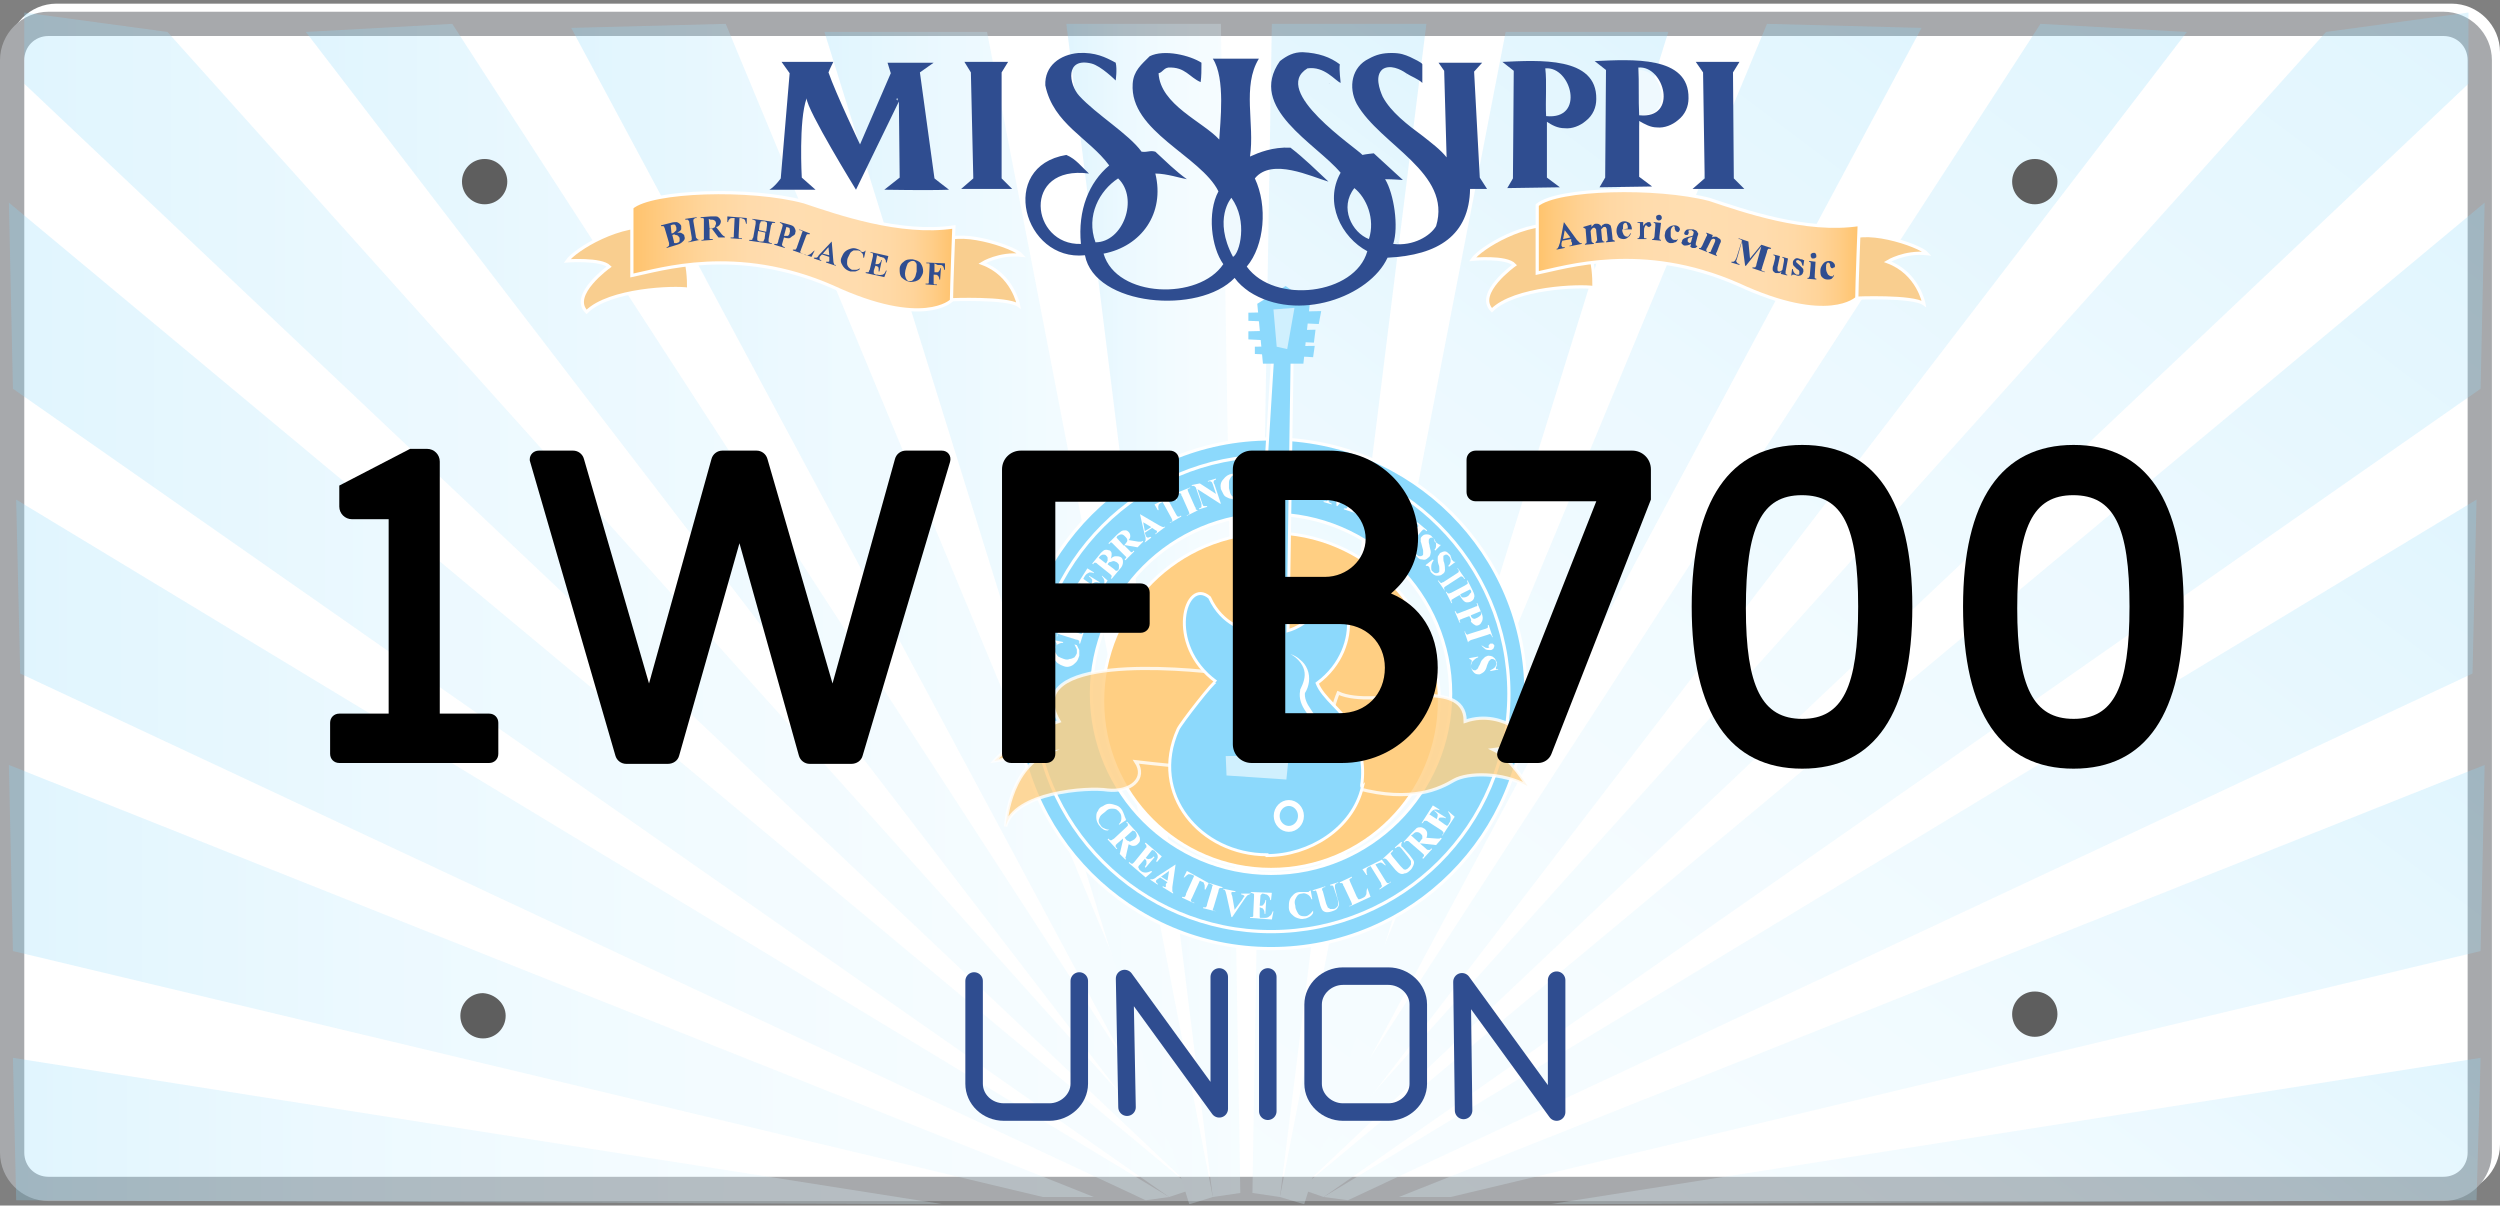
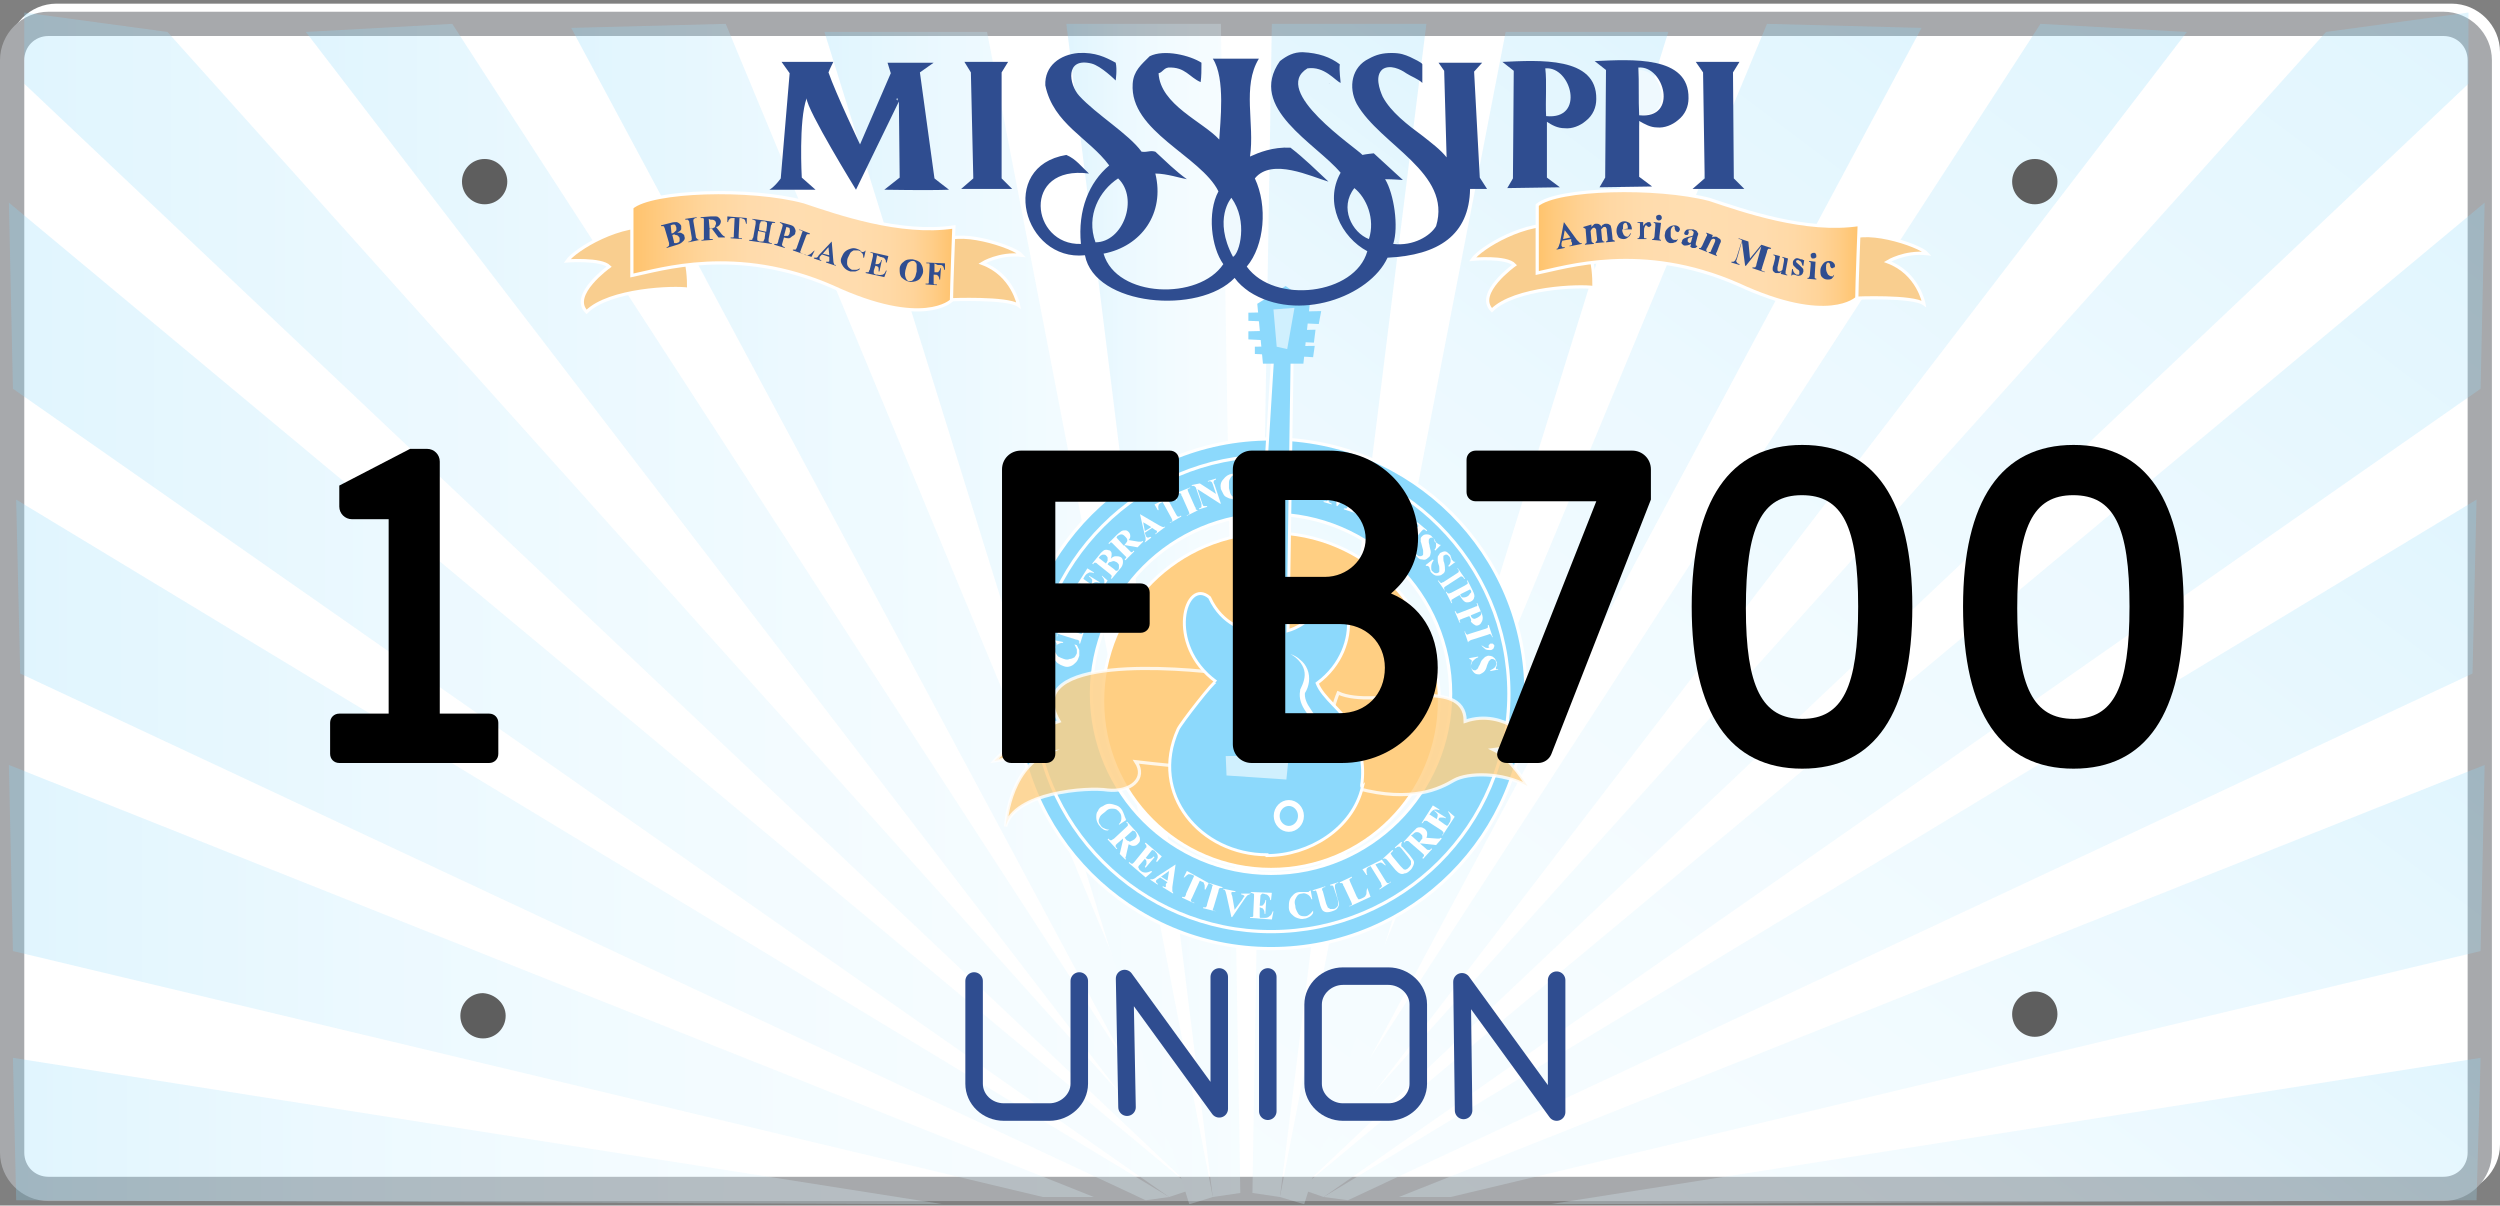
<svg xmlns="http://www.w3.org/2000/svg" width="309" height="149" viewBox="0 0 309 149" fill="none">
  <rect x="0" y="0" width="309" height="149" fill="#808080" stroke="none" />
  <g clip-path="url(#clip0_2235_2579)">
    <path d="M309 141.45C309 144.75 306.3 147.45 303 147.45H7C3.7 147.45 1 144.75 1 141.45V6.45C1 3.15 3.7 0.45 7 0.45H303C306.3 0.45 309 3.15 309 6.45V141.45Z" fill="white" />
    <path d="M302 4.45C303.7 4.45 305 5.75 305 7.45V142.45C305 144.15 303.7 145.45 302 145.45H6C4.3 145.45 3 144.15 3 142.45V7.45C3 5.75 4.3 4.45 6 4.45H302ZM302 1.45H6C2.7 1.45 0 4.15 0 7.45V142.45C0 145.75 2.7 148.45 6 148.45H302C305.3 148.45 308 145.75 308 142.45V7.45C308 4.15 305.3 1.45 302 1.45Z" fill="#A7A9AC" />
    <g opacity="0.27">
-       <path d="M1.6 130.75L2 148.35L116.6 148.85L1.6 130.75Z" fill="url(#paint0_linear_2235_2579)" />
+       <path d="M1.6 130.75L2 148.35L116.6 148.85Z" fill="url(#paint0_linear_2235_2579)" />
      <path d="M1.6 117.55L128.9 147.95H135.2L1.1 94.55L1.6 117.55Z" fill="url(#paint1_linear_2235_2579)" />
      <path d="M2 61.751L2.5 83.251L141.6 148.35L144.5 147.95L2 61.751Z" fill="url(#paint2_linear_2235_2579)" />
      <path d="M1.6 48.05L144.5 147.95L147.5 146.95L1.1 25.05L1.6 48.05Z" fill="url(#paint3_linear_2235_2579)" />
      <path d="M3 10.35L147.5 146.95L149.9 147.95L20.7 3.95L3 1.55V10.35Z" fill="url(#paint4_linear_2235_2579)" />
      <path d="M37.8 3.95L55.9 2.95L149.9 147.95L147.5 146.95L37.8 3.95Z" fill="url(#paint5_linear_2235_2579)" />
      <path d="M70.6 3.45L89.7 2.95L149.9 147.95L147.5 146.95L70.6 3.45Z" fill="url(#paint6_linear_2235_2579)" />
      <path d="M101.899 3.95H121.999L149.899 147.95L146.999 148.85L101.899 3.95Z" fill="url(#paint7_linear_2235_2579)" />
      <path d="M131.8 2.95H150.9L153.3 147.45L149.9 147.95L131.8 2.95Z" fill="url(#paint8_linear_2235_2579)" />
      <path d="M306.6 130.75L306.1 148.35L191.5 148.85L306.6 130.75Z" fill="url(#paint9_linear_2235_2579)" />
      <path d="M306.599 117.55L179.299 147.95H172.899L307.099 94.55L306.599 117.55Z" fill="url(#paint10_linear_2235_2579)" />
      <path d="M306.1 61.751L305.6 83.251L166.6 148.35L163.6 147.95L306.1 61.751Z" fill="url(#paint11_linear_2235_2579)" />
      <path d="M306.6 48.05L163.6 147.95L160.7 146.95L307.1 25.05L306.6 48.05Z" fill="url(#paint12_linear_2235_2579)" />
      <path d="M305.1 10.35L160.7 146.95L158.2 147.95L287.5 3.95L305.1 1.55V10.35Z" fill="url(#paint13_linear_2235_2579)" />
      <path d="M270.3 3.95L252.2 2.95L158.2 147.95L160.7 146.95L270.3 3.95Z" fill="url(#paint14_linear_2235_2579)" />
      <path d="M237.5 3.45L218.4 2.95L158.2 147.95L160.7 146.95L237.5 3.45Z" fill="url(#paint15_linear_2235_2579)" />
      <path d="M206.2 3.95H186.1L158.2 147.95L161.2 148.85L206.2 3.95Z" fill="url(#paint16_linear_2235_2579)" />
      <path d="M176.3 2.95H157.2L154.8 147.45L158.2 147.95L176.3 2.95Z" fill="url(#paint17_linear_2235_2579)" />
    </g>
    <path d="M157.1 54.25C139.7 54.25 125.6 68.35 125.6 85.75C125.6 103.15 139.7 117.25 157.1 117.25C174.5 117.25 188.6 103.15 188.6 85.75C188.7 68.35 174.5 54.25 157.1 54.25ZM157.1 107.95C144.9 107.95 134.9 98.05 134.9 85.75C134.9 73.55 144.8 63.55 157.1 63.55C169.3 63.55 179.3 73.45 179.3 85.75C179.3 98.05 169.3 107.95 157.1 107.95Z" fill="#8CD9FC" stroke="white" stroke-width="0.396" stroke-miterlimit="10" />
    <path d="M177.9 86.65C177.9 98.15 168.6 107.45 157.1 107.45C145.6 107.45 136.3 98.15 136.3 86.65C136.3 75.15 145.6 65.85 157.1 65.85C168.6 65.85 177.9 75.15 177.9 86.65Z" fill="#FFCF83" />
    <path d="M177.9 86.65C177.9 98.15 168.6 107.45 157.1 107.45C145.6 107.45 136.3 98.15 136.3 86.65C136.3 75.15 145.6 65.85 157.1 65.85C168.6 65.85 177.9 75.15 177.9 86.65Z" stroke="white" stroke-width="0.366" stroke-miterlimit="10" />
    <path d="M157.099 115.15C140.899 115.15 127.699 101.95 127.699 85.75C127.699 69.55 140.899 56.35 157.099 56.35C173.299 56.35 186.499 69.55 186.499 85.75C186.499 102.05 173.299 115.15 157.099 115.15Z" stroke="white" stroke-width="0.396" stroke-miterlimit="10" />
    <path opacity="0.81" d="M151.099 83.25C146.199 82.55 125.999 80.85 130.899 89.15C125.699 90.85 122.899 94.05 122.899 94.05C129.499 93.05 129.499 93.05 129.499 93.05C124.599 95.15 124.299 102.15 124.299 102.15C125.299 97.95 134.399 97.25 136.899 97.65C139.699 97.95 141.799 96.25 140.399 94.15C146.299 94.85 148.399 94.85 148.399 94.85L151.099 83.25Z" fill="#FFCF83" stroke="white" stroke-width="0.396" stroke-miterlimit="10" />
    <path opacity="0.81" d="M165.399 85.65C169.899 87.75 181.099 83.25 181.099 89.15C185.999 87.45 189.799 91.95 189.799 91.95L184.599 92.65C186.699 93.65 188.799 97.15 188.799 97.15C185.699 95.45 181.499 95.45 179.699 96.45C177.999 97.45 174.499 99.25 167.799 97.45C161.199 95.75 165.399 85.65 165.399 85.65Z" fill="#FFCF83" stroke="white" stroke-width="0.396" stroke-miterlimit="10" />
    <path d="M70.1 32.25C71.1 30.85 76.7 27.35 81.3 28.05C85.5 28.75 85.1 35.75 85.1 35.75C83.4 35.45 75.3 35.75 72.5 38.55C70.4 36.45 75.3 32.95 75.3 32.95C74.3 31.95 70.1 32.25 70.1 32.25Z" fill="#F9CE8F" stroke="white" stroke-width="0.396" stroke-miterlimit="10" />
    <path d="M116.199 30.15C117.899 28.05 125.299 30.45 126.299 31.55C123.499 31.25 121.399 32.55 121.399 32.55C125.199 33.95 125.899 37.75 125.899 37.75C124.499 36.75 117.499 37.05 117.499 37.05L116.199 30.15Z" fill="#F9CE8F" stroke="white" stroke-width="0.396" stroke-miterlimit="10" />
    <path d="M78.1 25.65V34.05C81.6 33.35 91 30.25 102.9 35.45C114.1 40.65 117.6 37.15 117.6 37.15C117.6 35.75 117.9 28.05 117.9 28.05C111.3 29.05 103.6 26.35 99.4 24.95C92.8 23.15 80.5 23.55 78.1 25.65Z" fill="url(#paint18_linear_2235_2579)" stroke="white" stroke-width="0.396" stroke-miterlimit="10" />
    <path d="M182 32.05C183 30.65 188.6 27.15 193.2 27.85C197.4 28.55 197 35.55 197 35.55C195.3 35.25 187.2 35.55 184.4 38.35C182.3 36.25 187.2 32.75 187.2 32.75C186.2 31.65 182 32.05 182 32.05Z" fill="#F9CE8F" stroke="white" stroke-width="0.396" stroke-miterlimit="10" />
    <path d="M228.1 29.95C229.8 27.85 237.2 30.25 238.2 31.35C235.4 31.05 233.3 32.35 233.3 32.35C237.1 33.75 237.8 37.55 237.8 37.55C236.4 36.55 229.4 36.85 229.4 36.85L228.1 29.95Z" fill="#F9CE8F" stroke="white" stroke-width="0.396" stroke-miterlimit="10" />
    <path d="M190 25.35V33.75C193.5 33.05 202.9 29.95 214.8 35.15C226 40.35 229.5 36.85 229.5 36.85C229.5 35.45 229.8 27.75 229.8 27.75C223.2 28.75 215.5 26.05 211.3 24.65C204.7 22.95 192.5 23.25 190 25.35Z" fill="url(#paint19_linear_2235_2579)" stroke="white" stroke-width="0.396" stroke-miterlimit="10" />
    <path d="M168.299 97.05C168.699 94.55 168.099 91.95 166.899 89.65C165.899 87.85 163.499 86.25 162.799 84.45C168.999 79.85 166.599 71.45 163.599 74.05C162.199 76.95 159.899 77.75 159.199 77.95L159.699 44.65L157.299 44.15L155.199 78.05L154.099 77.85C154.099 77.85 151.099 77.35 149.499 73.85C146.499 71.25 143.999 79.65 150.299 84.25C150.099 84.05 145.899 89.45 145.599 90.15C141.999 98.15 148.399 105.65 156.599 105.65V105.75C161.799 105.75 167.199 102.45 168.399 97.25C168.299 97.35 168.299 97.15 168.299 97.05Z" fill="#8CD9FC" stroke="white" stroke-width="0.366" stroke-miterlimit="10" />
    <path opacity="0.59" d="M154.1 81.15V82.95L158.3 83.15L158.6 81.35L154.1 81.15Z" fill="white" />
    <path opacity="0.59" d="M153.299 88.65V90.25L158.299 90.55L158.499 88.55L153.299 88.65Z" fill="white" />
    <path opacity="0.59" d="M151.499 93.45L151.599 95.85L158.999 96.35L159.299 93.35L151.499 93.45Z" fill="white" />
    <path d="M160.799 100.85C160.799 101.75 160.099 102.45 159.299 102.45C158.499 102.45 157.799 101.75 157.799 100.85C157.799 99.95 158.499 99.25 159.299 99.25C160.099 99.25 160.799 99.95 160.799 100.85Z" stroke="white" stroke-width="0.732" stroke-miterlimit="10" />
    <path d="M159.499 80.85C159.899 80.95 160.399 81.25 160.699 81.55C161.099 81.85 161.399 82.25 161.599 82.75C161.999 83.75 161.799 84.85 161.299 85.65V85.55C161.199 86.25 161.499 86.95 161.999 87.65C162.399 88.35 162.999 88.95 163.399 89.75C163.499 89.95 163.599 90.15 163.599 90.45C163.599 90.75 163.399 91.05 163.199 91.15C162.799 91.45 162.399 91.55 161.899 91.65C161.099 91.85 160.199 91.85 159.399 91.85C160.199 91.65 160.999 91.55 161.799 91.25C162.199 91.15 162.599 90.95 162.799 90.75C162.999 90.55 162.999 90.35 162.799 89.95C162.399 89.35 161.799 88.65 161.399 87.95C160.899 87.25 160.499 86.35 160.699 85.35V85.25C161.099 84.45 161.399 83.65 161.199 82.85C160.999 82.05 160.299 81.25 159.499 80.85Z" fill="white" />
    <path d="M155.399 37.55L158.899 35.35L161.899 37.45L161.099 44.95H156.099L155.399 37.55Z" fill="#8CD9FC" />
    <path d="M154.299 38.65V39.65L162.999 40.05L163.299 38.45L154.299 38.65Z" fill="#8CD9FC" />
    <path d="M154.299 40.95V41.95L162.399 42.35L162.599 40.75L154.299 40.95Z" fill="#8CD9FC" />
    <path d="M155.1 42.85V43.75L162.3 44.15L162.5 42.75L155.1 42.85Z" fill="#8CD9FC" />
    <path opacity="0.59" d="M157.399 38.25L157.799 42.85L159.099 43.15L159.999 38.05L157.399 38.25Z" fill="white" />
    <path fill-rule="evenodd" clip-rule="evenodd" d="M191.199 15.05V21.95L192.799 23.15L186.299 23.25L186.999 22.05L187.099 8.75C187.099 8.75 186.199 8.05 185.699 7.65C190.199 7.45 197.399 6.95 197.299 12.25C197.299 13.25 196.899 14.25 195.999 14.95C195.299 15.55 194.299 15.95 193.399 15.85C192.499 15.85 191.799 15.45 191.199 15.05ZM191.099 14.35C195.999 14.85 194.199 8.15 190.999 8.45C191.199 10.15 190.999 12.45 191.099 14.35Z" fill="#2F4D90" />
    <path fill-rule="evenodd" clip-rule="evenodd" d="M124.6 7.65L123.8 8.95V22.05L125.1 23.35H118.8L120.3 22.05L120 8.95L119.2 7.65H124.6Z" fill="#2F4D90" />
    <path fill-rule="evenodd" clip-rule="evenodd" d="M202.3 14.15C202.3 12.75 201.7 9.95 202.4 9.35C201.8 9.15 202.4 8.75 202 8.75C205.5 7.75 207.3 14.95 202.3 14.15Z" fill="#EFF9FE" />
    <path fill-rule="evenodd" clip-rule="evenodd" d="M209.9 8.55C210 8.65 209.8 8.45 209.9 8.55Z" fill="#2F4D90" />
-     <path fill-rule="evenodd" clip-rule="evenodd" d="M173.799 9.25C173.899 9.35 173.699 9.25 173.799 9.25Z" fill="#2F4D90" />
    <path fill-rule="evenodd" clip-rule="evenodd" d="M101.199 10.35C101.299 10.45 101.199 10.25 101.199 10.35Z" fill="#2F4D90" />
    <path fill-rule="evenodd" clip-rule="evenodd" d="M164.299 10.35C164.299 10.45 164.199 10.25 164.299 10.35Z" fill="#2F4D90" />
    <path fill-rule="evenodd" clip-rule="evenodd" d="M171.2 12.05C171.3 12.15 171.1 11.95 171.2 12.05Z" fill="#2F4D90" />
    <path fill-rule="evenodd" clip-rule="evenodd" d="M109.1 12.25C109.3 12.75 109.3 11.85 109.1 12.25Z" fill="#2F4D90" />
    <path fill-rule="evenodd" clip-rule="evenodd" d="M154.299 12.45C154.399 12.45 154.199 12.35 154.299 12.45Z" fill="#2F4D90" />
    <path fill-rule="evenodd" clip-rule="evenodd" d="M161.4 12.55C161.4 12.65 161.3 12.45 161.4 12.55Z" fill="#2F4D90" />
    <path fill-rule="evenodd" clip-rule="evenodd" d="M107.2 17.35C107.3 17.45 107.1 17.35 107.2 17.35Z" fill="#2F4D90" />
    <path fill-rule="evenodd" clip-rule="evenodd" d="M187.2 19.35C187.3 19.35 187.1 19.25 187.2 19.35Z" fill="#2F4D90" />
    <path fill-rule="evenodd" clip-rule="evenodd" d="M172.299 29.95C172.399 30.05 172.199 29.95 172.299 29.95Z" fill="#2F4D90" />
    <path fill-rule="evenodd" clip-rule="evenodd" d="M172.7 29.95C172.8 30.05 172.6 29.95 172.7 29.95Z" fill="#2F4D90" />
    <path fill-rule="evenodd" clip-rule="evenodd" d="M168.4 19.15C168.8 19.05 169.8 18.95 169.8 18.95L173.4 22.25C173.4 22.25 172.2 22.15 171.2 22.15C172.3 23.95 172.9 28.05 172.2 30.15C174.7 30.45 176.8 29.15 177.5 27.95C179.5 21.35 170.6 17.95 167.7 12.85C166.6 10.75 167.1 8.25 169.2 7.25C170.1 6.75 170.9 6.55 172 6.55C173.1 6.55 173.6 6.75 174.3 7.05C174.7 7.25 175.8 7.75 175.8 7.95C175.8 8.25 175.8 8.45 175.8 8.75C175.8 9.25 175.8 9.75 175.8 10.25C175.3 9.75 174.4 9.45 173.8 9.05C173.1 8.55 171.8 7.95 170.9 8.55C169.9 9.35 170.5 11.05 170.9 11.95C171.9 13.85 174 15.45 175.9 16.85C176.9 17.65 178 18.45 178.8 19.45C178.7 15.45 178.5 8.75 178.5 8.75L177.8 7.75H183.2L182.2 8.85L182.9 21.95L183.8 23.35C183.8 23.35 182.3 23.35 181.7 23.35C181.6 29.05 177.8 31.55 171.5 31.85C169.3 36.65 160.4 39.95 154.4 36.05C153.7 35.55 153.1 35.05 152.6 34.35C148.2 38.95 135.3 37.85 134.1 31.55C126.5 32.35 123.3 20.55 131.8 19.15C133 19.65 133.7 20.65 134.6 21.45C126.2 20.35 127.4 30.35 133.6 30.15C133.2 25.95 134.6 22.55 137.1 20.45C134.6 17.05 130.2 15.35 129.2 10.55C129.1 8.15 131 6.75 133.3 6.55C135.4 6.45 136.6 7.05 137.9 7.75C138.1 8.55 137.9 9.95 137.9 9.95C137.9 9.95 136.1 8.15 134.9 7.85C131.6 7.05 132.1 10.45 133.4 11.85C135.5 14.15 139.5 16.55 141.1 18.75C141.9 18.85 142.1 18.55 142.8 18.75C144.1 19.95 145.3 21.15 146.7 22.15C146 22.05 144.2 21.45 142.8 21.45C144 26.35 141.1 30.45 136.4 31.35C138 36.85 148.2 37.15 151.2 32.65C149.7 30.55 149.2 26.25 150.6 23.65C148.4 19.25 139.6 16.25 140 10.35C140.1 8.75 141.1 7.95 142.1 6.95C143.9 6.05 147.1 6.85 148.5 7.75C148.5 8.65 148.5 9.45 148.4 10.15C147 9.55 146.5 8.25 144.4 8.35C143.8 8.45 143.7 8.95 143.2 9.05C143.4 12.95 148.7 15.05 150.7 17.25C150.8 15.25 151.5 9.65 149.9 7.25C151.8 7.25 153.7 7.25 155.6 7.25C153.5 10.65 155.1 15.35 154.5 19.35C155.6 18.85 157.3 18.15 159.5 18.25C161.2 19.55 162.7 21.05 164.2 22.45C162.1 21.85 157.2 19.45 155.1 22.05C156.7 25.45 156.3 30.35 154.1 32.95C157.5 37.65 167.5 36.45 169 31.05C165.8 29.35 163.6 25.05 165.7 21.35C162.7 17.75 154.1 13.35 158.2 7.55C159.1 6.85 159.9 6.45 161 6.45C163 6.55 164.4 7.05 165.6 7.95C165.5 8.75 165.7 9.95 165.7 10.25C165 9.95 163.7 8.15 161.6 8.45C157 11.25 167.6 18.25 168.4 19.15ZM135.4 29.95C138.8 29.95 140.8 24.55 138.2 22.05C135.9 23.55 134.2 26.65 135.4 29.95ZM169.2 29.55C170 27.05 168.9 24.45 167.4 23.25C165.5 25.65 167.1 28.75 169.2 29.55Z" fill="#2F4D90" />
    <path fill-rule="evenodd" clip-rule="evenodd" d="M97.6 9.05L96.6 7.65H103C103 7.65 102.5 8.65 102.4 8.95C103.3 11.55 106.3 17.85 106.3 17.85L110.1 9.05L109.7 7.75H115.4L113.7 8.95L115.5 22.05C115.5 22.05 116.5 22.85 117.3 23.45C114.8 23.55 109.3 23.45 109.3 23.45L111.2 21.95L111.1 12.55L105.8 23.45C105.8 23.45 99.7 13.55 99.7 12.15C98.7 14.85 99.1 21.95 99.1 21.95L100.8 23.45C100.8 23.45 97.1 23.45 95.1 23.45C95.8 23.05 96.5 22.05 96.5 22.05L97.6 9.05ZM110.8 12.25C111 12.75 111 11.85 110.8 12.25Z" fill="#2F4D90" />
    <path fill-rule="evenodd" clip-rule="evenodd" d="M202.6 14.95V21.85L204.2 23.05L197.7 23.15L198.4 21.95L198.5 8.65C198.5 8.65 197.6 7.95 197.1 7.55C201.7 7.35 208.8 6.85 208.7 12.15C208.7 13.15 208.3 14.15 207.4 14.85C206.7 15.45 205.7 15.85 204.8 15.75C204 15.75 203.3 15.35 202.6 14.95ZM202.6 14.25C207.5 14.75 205.7 8.05 202.5 8.35C202.6 10.15 202.5 12.35 202.6 14.25Z" fill="#2F4D90" />
    <path fill-rule="evenodd" clip-rule="evenodd" d="M214.999 7.65L214.199 8.95L214.299 22.05L215.599 23.35H209.199L210.699 22.05L210.499 8.95L209.599 7.65H214.999Z" fill="#2F4D90" />
    <path fill-rule="evenodd" clip-rule="evenodd" d="M152.2 24.45C152.2 24.45 149.9 27.05 152.4 31.75C153.2 31.35 154.3 27.35 152.2 24.45Z" fill="#EFF9FE" />
    <path d="M83.699 28.75C83.999 28.75 84.199 28.75 84.299 28.85C84.499 28.95 84.599 29.05 84.599 29.25C84.699 29.45 84.599 29.65 84.499 29.75C84.299 29.95 84.099 30.15 83.699 30.25L82.399 30.65V30.55C82.499 30.55 82.599 30.45 82.599 30.45L82.699 30.35C82.699 30.35 82.699 30.25 82.699 30.05L82.199 28.35C82.199 28.25 82.099 28.15 82.099 28.05L81.999 27.95C81.999 27.95 81.899 27.95 81.699 27.95V27.85L82.899 27.55C83.199 27.45 83.399 27.45 83.599 27.45C83.699 27.45 83.899 27.55 83.999 27.65C84.099 27.75 84.199 27.85 84.199 27.95C84.199 28.05 84.199 28.15 84.199 28.35C84.099 28.55 83.899 28.65 83.699 28.75ZM82.999 28.85C83.199 28.85 83.299 28.75 83.399 28.65C83.499 28.55 83.499 28.55 83.599 28.45C83.599 28.35 83.599 28.25 83.599 28.15C83.599 28.05 83.499 27.95 83.499 27.85C83.399 27.75 83.399 27.75 83.299 27.75C83.199 27.75 83.099 27.75 82.899 27.85L82.999 28.85ZM83.099 29.05L83.299 29.85V29.95C83.299 30.05 83.399 30.05 83.399 30.05C83.399 30.05 83.499 30.05 83.599 30.05C83.699 30.05 83.799 29.95 83.899 29.95C83.999 29.85 83.999 29.75 83.999 29.75C83.999 29.65 83.999 29.55 83.999 29.45C83.999 29.35 83.899 29.25 83.799 29.15C83.699 29.05 83.599 29.05 83.499 29.05C83.399 28.95 83.299 28.95 83.099 29.05Z" fill="#2F4D90" />
    <path d="M86.499 29.65L85.099 29.95V29.85H85.199C85.299 29.85 85.299 29.85 85.399 29.75L85.499 29.65C85.499 29.65 85.499 29.55 85.499 29.35L85.199 27.55C85.199 27.45 85.199 27.35 85.099 27.25L84.999 27.15C84.999 27.15 84.899 27.15 84.799 27.15H84.699V27.05L86.099 26.85V26.95H85.999C85.899 26.95 85.899 26.95 85.799 27.05L85.699 27.15C85.699 27.15 85.699 27.25 85.699 27.35L85.999 29.15C85.999 29.25 85.999 29.35 86.099 29.45L86.199 29.55C86.299 29.65 86.299 29.65 86.499 29.65Z" fill="#2F4D90" />
    <path d="M87.7 28.35V29.15C87.7 29.25 87.7 29.35 87.7 29.45C87.7 29.55 87.8 29.55 87.8 29.55C87.8 29.55 87.9 29.55 88.1 29.55V29.65L86.7 29.75V29.65C86.8 29.65 86.9 29.65 86.9 29.65L87 29.55C87 29.55 87 29.45 87 29.25V27.35C87 27.25 87 27.15 87 27.05L86.9 26.95C86.9 26.95 86.8 26.95 86.6 26.95V26.85L87.8 26.75C88.1 26.75 88.4 26.75 88.5 26.75C88.7 26.75 88.8 26.85 88.9 26.95C89 27.05 89.1 27.25 89.1 27.35C89.1 27.55 89 27.75 88.9 27.85C88.8 27.95 88.7 28.05 88.5 28.05L89.2 28.95C89.3 29.05 89.4 29.15 89.4 29.15C89.5 29.15 89.5 29.25 89.6 29.25V29.35H88.8L87.9 28.15L87.7 28.35ZM87.6 27.05L87.7 28.25H87.8C88 28.25 88.1 28.25 88.2 28.15C88.3 28.15 88.4 28.05 88.4 27.95C88.4 27.85 88.5 27.75 88.5 27.65C88.5 27.45 88.4 27.25 88.3 27.25C88.2 27.15 88 27.15 87.8 27.15L87.6 27.05Z" fill="#2F4D90" />
    <path d="M92.299 26.95V27.65H92.199C92.199 27.45 92.099 27.35 92.099 27.25C92.099 27.15 91.999 27.15 91.899 27.05C91.899 27.05 91.799 27.05 91.599 26.95H91.399L91.299 29.05C91.299 29.15 91.299 29.25 91.299 29.35C91.299 29.35 91.299 29.45 91.399 29.45C91.399 29.45 91.499 29.45 91.599 29.45H91.699V29.55L90.299 29.45V29.35H90.399C90.499 29.35 90.499 29.35 90.599 29.35C90.599 29.35 90.699 29.35 90.699 29.25C90.699 29.25 90.699 29.15 90.699 29.05L90.799 26.95H90.599C90.399 26.95 90.299 26.95 90.199 27.05C90.099 27.15 89.999 27.25 89.999 27.45H89.899V26.75L92.299 26.95Z" fill="#2F4D90" />
    <path d="M93.7 28.55L93.6 29.35C93.6 29.45 93.6 29.55 93.6 29.65C93.6 29.65 93.6 29.75 93.7 29.75C93.7 29.75 93.8 29.85 93.9 29.85H94V29.95L92.6 29.75V29.65H92.7C92.8 29.65 92.8 29.65 92.9 29.65C92.9 29.65 93 29.65 93 29.55C93 29.55 93 29.45 93.1 29.35L93.4 27.65C93.4 27.55 93.4 27.45 93.4 27.35C93.4 27.35 93.4 27.25 93.3 27.25C93.3 27.25 93.2 27.15 93.1 27.15H93V27.05L94.4 27.25V27.35H94.3C94.2 27.35 94.2 27.35 94.1 27.35C94.1 27.35 94 27.35 94 27.45C94 27.45 94 27.55 93.9 27.65L93.8 28.45L94.7 28.65L94.8 27.85C94.8 27.75 94.8 27.65 94.8 27.55C94.8 27.55 94.8 27.45 94.7 27.45C94.7 27.45 94.6 27.35 94.5 27.35H94.4V27.25L95.8 27.45V27.55H95.7C95.6 27.55 95.6 27.55 95.5 27.55C95.5 27.55 95.4 27.55 95.4 27.65C95.4 27.65 95.4 27.75 95.3 27.85L95 29.55C95 29.65 95 29.75 95 29.85C95 29.85 95 29.95 95.1 29.95C95.1 29.95 95.2 30.05 95.3 30.05H95.4V30.15L94 29.95V29.85H94.1C94.2 29.85 94.2 29.85 94.3 29.85C94.3 29.85 94.4 29.85 94.4 29.75C94.4 29.75 94.4 29.65 94.5 29.55L94.6 28.75L93.7 28.55Z" fill="#2F4D90" />
    <path d="M96.899 29.35L96.699 30.05C96.699 30.15 96.599 30.25 96.699 30.35C96.699 30.35 96.699 30.45 96.799 30.45C96.799 30.45 96.899 30.55 96.999 30.55V30.65L95.699 30.25V30.15C95.799 30.15 95.899 30.15 95.999 30.15C95.999 30.15 96.099 30.15 96.099 30.05C96.099 30.05 96.199 29.95 96.199 29.75L96.699 28.05C96.699 27.95 96.799 27.85 96.699 27.75C96.699 27.75 96.699 27.65 96.599 27.65C96.599 27.65 96.499 27.55 96.399 27.55V27.45L97.499 27.75C97.899 27.85 98.099 27.95 98.199 28.15C98.299 28.35 98.399 28.55 98.299 28.75C98.299 28.95 98.199 29.05 97.999 29.15C97.799 29.25 97.699 29.45 97.499 29.45C97.399 29.45 97.199 29.45 96.899 29.35ZM97.199 28.05L96.899 29.15H96.999C97.199 29.15 97.299 29.15 97.399 29.15C97.499 29.05 97.599 28.95 97.599 28.75C97.699 28.55 97.599 28.45 97.599 28.25C97.599 28.15 97.499 28.15 97.199 28.05Z" fill="#2F4D90" />
    <path d="M100.699 30.95L100.299 31.75L97.999 30.95V30.85H98.099C98.199 30.85 98.199 30.85 98.299 30.85C98.299 30.85 98.399 30.85 98.399 30.75C98.399 30.75 98.499 30.65 98.499 30.55L99.099 28.85C99.099 28.75 99.199 28.65 99.199 28.65C99.199 28.65 99.199 28.55 99.099 28.55C99.099 28.55 98.999 28.45 98.899 28.45H98.799V28.35L100.099 28.85V28.95H99.999C99.899 28.95 99.899 28.95 99.799 28.95C99.799 28.95 99.699 28.95 99.699 29.05C99.699 29.05 99.599 29.15 99.599 29.25L98.999 30.85C98.999 30.95 98.899 31.05 98.899 31.15C98.899 31.15 98.899 31.25 98.999 31.25C98.999 31.25 99.099 31.35 99.199 31.35L99.399 31.45C99.499 31.55 99.699 31.55 99.799 31.55C99.899 31.55 99.999 31.45 100.099 31.45C100.399 31.25 100.499 31.05 100.699 30.95Z" fill="#2F4D90" />
    <path d="M102.5 31.75L101.6 31.45L101.4 31.65C101.3 31.75 101.3 31.75 101.3 31.85C101.3 31.95 101.3 31.95 101.3 32.05C101.3 32.05 101.4 32.15 101.5 32.15V32.25L100.6 31.95V31.85C100.7 31.85 100.8 31.85 100.9 31.85C101 31.85 101.1 31.75 101.2 31.55L102.8 29.85L103 32.25C103 32.45 103.1 32.65 103.1 32.65C103.1 32.75 103.2 32.75 103.3 32.75V32.85L102.1 32.45V32.35H102.2C102.3 32.35 102.4 32.35 102.4 32.35C102.4 32.35 102.5 32.35 102.5 32.25C102.5 32.25 102.5 32.25 102.5 32.15C102.5 32.15 102.5 32.05 102.5 31.95V31.75ZM102.5 31.55L102.4 30.55L101.7 31.35L102.5 31.55Z" fill="#2F4D90" />
    <path d="M106.999 30.95L106.799 31.85H106.699C106.699 31.65 106.699 31.35 106.499 31.25C106.399 31.05 106.199 30.95 105.999 30.95C105.799 30.95 105.699 30.95 105.499 30.95C105.299 31.05 105.199 31.15 105.099 31.25C104.999 31.45 104.899 31.65 104.799 31.85C104.699 32.05 104.699 32.35 104.699 32.55C104.699 32.75 104.799 32.95 104.899 33.05C104.999 33.15 105.099 33.25 105.299 33.35C105.499 33.35 105.599 33.35 105.799 33.35C105.999 33.35 106.099 33.25 106.299 33.15L106.199 33.35C105.999 33.45 105.799 33.55 105.699 33.55C105.499 33.55 105.299 33.55 105.099 33.55C104.799 33.45 104.599 33.35 104.399 33.15C104.199 32.95 104.099 32.75 103.999 32.55C103.899 32.35 103.899 32.05 103.999 31.85C104.099 31.65 104.199 31.35 104.399 31.15C104.599 30.95 104.799 30.85 105.099 30.75C105.399 30.65 105.599 30.65 105.899 30.75C106.099 30.85 106.299 30.85 106.399 31.05C106.499 31.15 106.599 31.15 106.599 31.15H106.699C106.899 31.05 106.899 31.05 106.999 30.95Z" fill="#2F4D90" />
    <path d="M108.399 31.55L108.199 32.65H108.299C108.499 32.65 108.599 32.65 108.699 32.55C108.799 32.45 108.899 32.35 108.899 32.15H108.999L108.699 33.55H108.599C108.599 33.35 108.599 33.25 108.599 33.15C108.599 33.05 108.499 32.95 108.499 32.95C108.399 32.95 108.299 32.85 108.199 32.85L107.999 33.45C107.999 33.55 107.999 33.65 107.999 33.75C107.999 33.75 107.999 33.85 108.099 33.85C108.099 33.85 108.199 33.95 108.299 33.95H108.499C108.699 34.05 108.999 33.95 109.099 33.95C109.299 33.85 109.399 33.75 109.499 33.45H109.599L109.299 34.25L106.999 33.75V33.65H107.099C107.199 33.65 107.199 33.65 107.299 33.65C107.299 33.65 107.399 33.65 107.399 33.55C107.399 33.55 107.399 33.45 107.499 33.35L107.899 31.65C107.899 31.55 107.899 31.45 107.899 31.45V31.35C107.899 31.35 107.799 31.25 107.699 31.25H107.599V31.15L109.799 31.65L109.599 32.45H109.499C109.499 32.25 109.499 32.15 109.399 32.05C109.299 31.95 109.299 31.85 109.199 31.85C109.099 31.85 108.999 31.75 108.799 31.75L108.399 31.55Z" fill="#2F4D90" />
    <path d="M112.799 32.05C113.199 32.15 113.599 32.25 113.799 32.55C113.999 32.85 114.099 33.15 114.099 33.55C114.099 33.85 113.899 34.15 113.699 34.45C113.399 34.75 112.999 34.85 112.499 34.85C111.999 34.75 111.699 34.55 111.399 34.25C111.199 33.95 111.199 33.65 111.199 33.25C111.199 32.85 111.399 32.55 111.699 32.35C111.999 32.05 112.399 32.05 112.799 32.05ZM112.799 32.25C112.599 32.25 112.399 32.35 112.199 32.55C112.099 32.75 111.999 33.05 111.899 33.45C111.799 33.95 111.899 34.25 111.999 34.45C112.099 34.65 112.199 34.75 112.399 34.75C112.499 34.75 112.699 34.75 112.799 34.65C112.899 34.55 112.999 34.45 113.099 34.25C113.199 34.05 113.199 33.85 113.299 33.55C113.299 33.15 113.299 32.95 113.299 32.75C113.299 32.55 113.199 32.45 113.099 32.35C112.999 32.25 112.899 32.25 112.799 32.25Z" fill="#2F4D90" />
    <path d="M115.499 32.55V33.65H115.599C115.699 33.65 115.799 33.65 115.899 33.65C115.999 33.65 115.999 33.55 116.099 33.45C116.199 33.35 116.199 33.25 116.199 33.15H116.299L116.199 34.55H116.099C116.099 34.25 115.999 34.15 115.899 34.05C115.799 33.95 115.699 33.95 115.499 33.95H115.399V34.75C115.399 34.85 115.399 34.95 115.399 35.05C115.399 35.05 115.399 35.15 115.499 35.15C115.499 35.15 115.599 35.15 115.699 35.15H115.799V35.25L114.399 35.15V35.05H114.499C114.599 35.05 114.599 35.05 114.699 35.05C114.699 35.05 114.799 35.05 114.799 34.95C114.799 34.95 114.799 34.85 114.799 34.75L114.899 32.95C114.899 32.85 114.899 32.75 114.899 32.65C114.899 32.65 114.899 32.55 114.799 32.55C114.799 32.55 114.699 32.55 114.599 32.55H114.499V32.45L116.799 32.55V33.35H116.699C116.699 33.15 116.599 33.05 116.599 32.95C116.499 32.85 116.399 32.75 116.299 32.75C116.199 32.75 116.099 32.75 115.899 32.75L115.499 32.55Z" fill="#2F4D90" />
    <path d="M194.199 29.55L193.099 29.75L192.999 30.05C192.999 30.15 192.999 30.25 192.999 30.35C192.999 30.45 193.099 30.45 193.099 30.55C193.099 30.55 193.199 30.55 193.399 30.55V30.65L192.399 30.85V30.75C192.499 30.75 192.599 30.65 192.599 30.55C192.699 30.45 192.699 30.25 192.799 30.05L193.299 27.45L194.899 29.65C195.099 29.85 195.199 29.95 195.299 30.05C195.399 30.05 195.399 30.05 195.499 30.05V30.15L193.999 30.45V30.35H194.099C194.199 30.35 194.299 30.25 194.299 30.25V30.15V30.05C194.299 30.05 194.299 29.95 194.199 29.85V29.55ZM194.099 29.35L193.399 28.45L193.199 29.55L194.099 29.35Z" fill="#2F4D90" />
    <path d="M196.699 27.75V28.05C196.799 27.95 196.899 27.85 196.999 27.75C197.099 27.65 197.199 27.65 197.299 27.65C197.399 27.65 197.599 27.65 197.699 27.75C197.799 27.85 197.899 27.85 197.899 28.05C197.999 27.85 198.099 27.75 198.199 27.75C198.299 27.65 198.399 27.65 198.499 27.65C198.599 27.65 198.799 27.65 198.899 27.75C198.999 27.85 199.099 27.85 199.099 27.95C199.099 28.05 199.199 28.25 199.199 28.45L199.299 29.35C199.299 29.55 199.299 29.65 199.399 29.65C199.399 29.65 199.499 29.75 199.599 29.75V29.85L198.499 29.95V29.85C198.599 29.85 198.599 29.75 198.699 29.75C198.699 29.75 198.699 29.65 198.699 29.45L198.599 28.55C198.599 28.35 198.599 28.25 198.499 28.15C198.499 28.15 198.499 28.05 198.399 28.05H198.299C198.199 28.05 198.199 28.05 198.099 28.15C197.999 28.25 197.999 28.25 197.899 28.35L197.999 29.45C197.999 29.65 197.999 29.65 198.099 29.75C198.099 29.85 198.199 29.85 198.299 29.85V29.95L197.199 30.05V29.95C197.299 29.95 197.299 29.95 197.299 29.85C197.299 29.85 197.299 29.75 197.399 29.75C197.399 29.75 197.399 29.65 197.399 29.55L197.299 28.65C197.299 28.45 197.299 28.35 197.199 28.25L197.099 28.15H196.999C196.899 28.15 196.899 28.15 196.799 28.25C196.699 28.35 196.699 28.35 196.599 28.55L196.699 29.65C196.699 29.75 196.699 29.85 196.799 29.95C196.799 29.95 196.899 30.05 196.999 30.05V30.15L195.899 30.25V30.15C195.999 30.15 195.999 30.05 196.099 30.05C196.099 30.05 196.099 29.95 196.099 29.75L195.999 28.55C195.999 28.35 195.999 28.25 195.899 28.25C195.899 28.25 195.799 28.15 195.699 28.15V28.05L196.699 27.75Z" fill="#2F4D90" />
    <path d="M201.7 28.35H200.5C200.5 28.65 200.6 28.85 200.7 29.05C200.8 29.15 200.9 29.25 201.1 29.25C201.2 29.25 201.3 29.25 201.3 29.15C201.4 29.05 201.4 29.05 201.5 28.85H201.6C201.5 29.05 201.4 29.25 201.2 29.35C201.1 29.45 200.9 29.55 200.7 29.55C200.4 29.55 200.1 29.45 200 29.25C199.9 29.05 199.8 28.85 199.8 28.55C199.8 28.15 199.9 27.95 200.1 27.65C200.3 27.45 200.5 27.35 200.8 27.35C201 27.35 201.2 27.45 201.4 27.55C201.6 27.75 201.7 28.05 201.7 28.35ZM201.2 28.25C201.2 28.05 201.2 27.85 201.1 27.75C201.1 27.65 201 27.55 201 27.55H200.9C200.8 27.55 200.8 27.55 200.7 27.65C200.6 27.75 200.6 27.95 200.6 28.25V28.35L201.2 28.25Z" fill="#2F4D90" />
    <path d="M203.099 27.45V27.95C203.199 27.75 203.399 27.55 203.499 27.55C203.599 27.45 203.699 27.45 203.799 27.45C203.899 27.45 203.999 27.45 203.999 27.55C203.999 27.65 204.099 27.65 204.099 27.75C204.099 27.85 204.099 27.95 203.999 27.95C203.899 28.05 203.899 28.05 203.799 28.05C203.699 28.05 203.699 28.05 203.599 27.95C203.499 27.85 203.499 27.85 203.499 27.85H203.399C203.299 27.95 203.299 27.95 203.299 28.05C203.199 28.15 203.199 28.35 203.199 28.55V29.05V29.15C203.199 29.25 203.199 29.25 203.199 29.35C203.199 29.35 203.199 29.45 203.299 29.45C203.299 29.45 203.399 29.45 203.499 29.45V29.55H202.399V29.45C202.499 29.45 202.599 29.45 202.599 29.35C202.599 29.35 202.699 29.15 202.699 29.05V27.85C202.699 27.75 202.699 27.65 202.699 27.65C202.699 27.65 202.699 27.55 202.599 27.55C202.599 27.55 202.499 27.55 202.399 27.55V27.45H203.099Z" fill="#2F4D90" />
    <path d="M205.299 27.55L205.099 29.25C205.099 29.45 205.099 29.45 205.099 29.55C205.099 29.55 205.199 29.65 205.299 29.65V29.75L204.199 29.65V29.55C204.299 29.55 204.399 29.55 204.399 29.45C204.399 29.45 204.499 29.35 204.499 29.15L204.599 27.95C204.599 27.85 204.599 27.75 204.599 27.65C204.599 27.65 204.499 27.55 204.399 27.55V27.45L205.299 27.55ZM205.099 26.55C205.199 26.55 205.299 26.65 205.299 26.65C205.399 26.75 205.399 26.85 205.399 26.95C205.399 27.05 205.299 27.15 205.299 27.15C205.199 27.25 205.099 27.25 204.999 27.25C204.899 27.25 204.799 27.15 204.799 27.15C204.699 27.05 204.699 26.95 204.699 26.85C204.699 26.75 204.699 26.65 204.799 26.65C204.899 26.55 204.999 26.55 205.099 26.55Z" fill="#2F4D90" />
    <path d="M207.399 29.55C207.299 29.75 207.199 29.95 206.999 29.95C206.799 30.05 206.699 30.05 206.499 30.05C206.199 30.05 205.999 29.85 205.899 29.65C205.799 29.45 205.699 29.15 205.799 28.85C205.799 28.55 205.999 28.35 206.199 28.15C206.399 27.95 206.699 27.85 206.999 27.85C207.199 27.85 207.399 27.95 207.499 28.05C207.599 28.15 207.699 28.35 207.599 28.45C207.599 28.55 207.499 28.55 207.499 28.65C207.399 28.65 207.399 28.75 207.299 28.65C207.199 28.65 207.099 28.55 207.099 28.55C207.099 28.45 206.999 28.35 206.999 28.25C206.999 28.15 206.999 28.05 206.999 28.05L206.899 27.95C206.799 27.95 206.799 27.95 206.699 28.05C206.599 28.15 206.499 28.35 206.499 28.55C206.499 28.75 206.499 28.95 206.499 29.15C206.499 29.35 206.599 29.45 206.699 29.55C206.799 29.65 206.899 29.65 206.999 29.65C207.099 29.65 207.099 29.65 207.199 29.65C207.299 29.65 207.299 29.55 207.399 29.55Z" fill="#2F4D90" />
    <path d="M208.999 30.15C208.699 30.35 208.399 30.35 208.199 30.35C208.099 30.35 207.999 30.25 207.899 30.15C207.799 30.05 207.799 29.95 207.899 29.85C207.899 29.65 207.999 29.55 208.199 29.45C208.399 29.35 208.699 29.25 209.199 29.15L209.299 28.95C209.299 28.75 209.399 28.65 209.299 28.65C209.299 28.65 209.299 28.55 209.199 28.55L209.099 28.45C208.999 28.45 208.899 28.45 208.799 28.45C208.799 28.45 208.699 28.45 208.699 28.55V28.65C208.699 28.75 208.799 28.75 208.699 28.85C208.699 28.95 208.599 28.95 208.599 29.05C208.499 29.05 208.499 29.05 208.399 29.05C208.299 29.05 208.199 28.95 208.199 28.95C208.199 28.85 208.099 28.85 208.199 28.75C208.199 28.65 208.299 28.55 208.399 28.45C208.499 28.35 208.599 28.35 208.799 28.35C208.999 28.35 209.099 28.35 209.299 28.35C209.499 28.45 209.599 28.45 209.699 28.55C209.799 28.65 209.799 28.75 209.899 28.85C209.899 28.95 209.899 29.05 209.799 29.25L209.599 30.05C209.599 30.15 209.599 30.25 209.599 30.25C209.599 30.25 209.599 30.25 209.599 30.35H209.699L209.799 30.45C209.699 30.55 209.599 30.65 209.499 30.65C209.399 30.65 209.299 30.65 209.199 30.65C209.099 30.65 208.999 30.55 208.899 30.45C208.999 30.35 208.999 30.25 208.999 30.15ZM208.999 29.95L209.199 29.25C208.999 29.35 208.799 29.35 208.699 29.45C208.599 29.55 208.599 29.55 208.599 29.65C208.599 29.75 208.599 29.75 208.599 29.85L208.699 29.95C208.799 30.05 208.899 30.05 208.999 29.95Z" fill="#2F4D90" />
    <path d="M211.699 29.05L211.599 29.351C211.699 29.25 211.899 29.25 211.999 29.25C212.099 29.25 212.199 29.25 212.299 29.351C212.399 29.451 212.499 29.451 212.599 29.55C212.699 29.651 212.699 29.75 212.699 29.851C212.699 29.951 212.599 30.05 212.499 30.351L212.199 31.151C212.099 31.25 212.099 31.351 212.099 31.451L212.199 31.55V31.651L211.199 31.25V31.151C211.299 31.151 211.299 31.151 211.399 31.151C211.399 31.151 211.499 31.05 211.499 30.951L211.899 30.05C211.999 29.851 211.999 29.75 211.999 29.75V29.651C211.999 29.651 211.999 29.55 211.899 29.55C211.799 29.451 211.599 29.55 211.499 29.651L210.999 30.651C210.899 30.75 210.899 30.851 210.899 30.951C210.899 31.05 210.899 31.05 210.999 31.05V31.151L209.999 30.75V30.651C210.099 30.651 210.199 30.651 210.199 30.651C210.199 30.651 210.299 30.55 210.399 30.351L210.899 29.25C210.999 29.151 210.999 29.05 210.999 28.951L210.899 28.851V28.75L211.699 29.05Z" fill="#2F4D90" />
    <path d="M216.299 31.95L217.699 30.25L218.899 30.65V30.75H218.799C218.699 30.75 218.599 30.75 218.599 30.75C218.599 30.75 218.499 30.75 218.499 30.85C218.499 30.85 218.399 30.95 218.399 31.15L217.799 33.05C217.799 33.25 217.699 33.25 217.699 33.35C217.699 33.35 217.699 33.45 217.799 33.45C217.799 33.45 217.899 33.55 217.999 33.55H218.099V33.65L216.599 33.15V33.05H216.699C216.799 33.05 216.899 33.05 216.899 33.05C216.899 33.05 216.999 33.05 216.999 32.95C216.999 32.95 217.099 32.85 217.099 32.65L217.699 30.45L215.799 32.85H215.699L215.299 29.85L214.699 31.95C214.699 32.05 214.599 32.15 214.599 32.25C214.599 32.35 214.599 32.35 214.699 32.45C214.699 32.55 214.799 32.55 214.999 32.65V32.75L213.999 32.45V32.35C214.099 32.35 214.099 32.35 214.199 32.35C214.299 32.35 214.299 32.35 214.399 32.25L214.499 32.15C214.499 32.15 214.499 32.05 214.599 31.95L215.199 30.05C215.199 29.95 215.299 29.85 215.299 29.75C215.299 29.75 215.299 29.65 215.199 29.65C215.199 29.65 215.099 29.55 214.999 29.55H214.899V29.45L216.099 29.85L216.299 31.95Z" fill="#2F4D90" />
    <path d="M221 31.95L220.7 33.55C220.7 33.75 220.7 33.85 220.7 33.85C220.7 33.85 220.8 33.95 220.9 33.95V34.05L220.1 33.85L220.2 33.55C220.1 33.65 220 33.75 219.9 33.75C219.8 33.75 219.7 33.75 219.5 33.75C219.4 33.75 219.3 33.65 219.2 33.55C219.1 33.45 219.1 33.35 219.1 33.25C219.1 33.15 219.1 32.95 219.2 32.75L219.4 31.95C219.4 31.75 219.4 31.65 219.4 31.65C219.4 31.65 219.3 31.55 219.2 31.55V31.45L220 31.65L219.7 33.05C219.7 33.15 219.7 33.25 219.7 33.35V33.45C219.7 33.45 219.8 33.45 219.8 33.55C219.9 33.55 219.9 33.55 220 33.55C220.1 33.55 220.2 33.45 220.3 33.35L220.5 32.25C220.5 32.05 220.5 31.95 220.5 31.95C220.5 31.95 220.4 31.85 220.3 31.85V31.75L221 31.95Z" fill="#2F4D90" />
    <path d="M222.999 32.15L222.899 32.85H222.799C222.699 32.65 222.699 32.45 222.599 32.35C222.499 32.25 222.399 32.25 222.299 32.15C222.199 32.15 222.199 32.15 222.099 32.15L221.999 32.25V32.35C221.999 32.45 222.199 32.55 222.399 32.75C222.599 32.95 222.699 33.05 222.799 33.15C222.899 33.25 222.899 33.35 222.899 33.55C222.899 33.65 222.799 33.75 222.799 33.85C222.699 33.95 222.599 34.05 222.499 34.05C222.399 34.05 222.299 34.15 222.099 34.05C221.999 34.05 221.899 33.95 221.699 33.95H221.599C221.599 33.95 221.499 33.95 221.499 34.05H221.399L221.499 33.25H221.599C221.599 33.45 221.699 33.65 221.799 33.75C221.899 33.85 221.999 33.95 222.099 33.95C222.199 33.95 222.199 33.95 222.299 33.95C222.399 33.95 222.399 33.85 222.399 33.75C222.399 33.65 222.399 33.65 222.399 33.55C222.399 33.45 222.299 33.35 222.099 33.25C221.899 33.05 221.799 32.95 221.699 32.85C221.599 32.75 221.599 32.55 221.599 32.45C221.599 32.25 221.699 32.15 221.799 32.05C221.899 31.95 222.099 31.85 222.299 31.95C222.399 31.95 222.499 32.05 222.599 32.05H222.699H222.799C222.799 32.15 222.799 32.15 222.999 32.15Z" fill="#2F4D90" />
    <path d="M224.399 32.35L224.299 34.05C224.299 34.151 224.299 34.251 224.299 34.35C224.299 34.35 224.399 34.45 224.499 34.45V34.55L223.399 34.45V34.35C223.499 34.35 223.599 34.35 223.599 34.251C223.599 34.251 223.699 34.151 223.699 33.95L223.799 32.751C223.799 32.651 223.799 32.55 223.799 32.45C223.799 32.45 223.699 32.35 223.599 32.35V32.251L224.399 32.35ZM224.199 31.25C224.299 31.25 224.399 31.25 224.399 31.351C224.499 31.451 224.499 31.55 224.499 31.651C224.499 31.75 224.499 31.851 224.399 31.851C224.299 31.951 224.199 31.951 224.099 31.951C223.999 31.951 223.899 31.951 223.899 31.851C223.799 31.75 223.799 31.651 223.799 31.55C223.799 31.451 223.799 31.351 223.899 31.351C223.999 31.25 224.099 31.25 224.199 31.25Z" fill="#2F4D90" />
    <path d="M226.699 33.95C226.699 34.151 226.499 34.35 226.399 34.45C226.199 34.55 226.099 34.55 225.899 34.55C225.599 34.55 225.399 34.45 225.199 34.251C224.999 34.05 224.999 33.751 224.999 33.45C224.999 33.151 225.099 32.95 225.299 32.651C225.499 32.35 225.799 32.251 226.099 32.251C226.299 32.251 226.499 32.35 226.599 32.45C226.699 32.55 226.799 32.651 226.799 32.85C226.799 32.95 226.799 33.05 226.699 33.05C226.599 33.05 226.599 33.151 226.499 33.151C226.399 33.151 226.299 33.151 226.299 33.05C226.199 32.95 226.199 32.85 226.199 32.751C226.199 32.651 226.199 32.55 226.099 32.55L225.999 32.45C225.899 32.45 225.899 32.45 225.799 32.55C225.699 32.651 225.699 32.85 225.699 33.05C225.699 33.251 225.699 33.45 225.799 33.651C225.899 33.85 225.899 33.95 226.099 34.05C226.199 34.151 226.299 34.151 226.399 34.151C226.499 34.151 226.499 34.151 226.599 34.151C226.499 34.151 226.599 34.05 226.699 33.95Z" fill="#2F4D90" />
    <path d="M130.4 79.15L131.4 79.35V79.45C131.1 79.45 130.9 79.55 130.7 79.65C130.5 79.75 130.4 79.95 130.4 80.25C130.4 80.45 130.4 80.65 130.5 80.75C130.6 80.95 130.7 81.05 130.8 81.15C131 81.25 131.2 81.35 131.5 81.45C131.8 81.55 132 81.55 132.2 81.45C132.4 81.45 132.6 81.35 132.8 81.25C132.9 81.15 133 80.95 133.1 80.75C133.1 80.55 133.1 80.35 133.1 80.25C133 80.05 132.9 79.85 132.8 79.65L133.1 79.75C133.2 79.95 133.3 80.15 133.4 80.35C133.4 80.55 133.4 80.75 133.4 81.05C133.3 81.35 133.2 81.65 133 81.85C132.8 82.05 132.6 82.25 132.3 82.35C132 82.45 131.8 82.45 131.5 82.35C131.2 82.25 131 82.15 130.7 81.95C130.5 81.75 130.3 81.55 130.2 81.25C130.1 80.95 130.1 80.65 130.2 80.45C130.2 80.25 130.3 80.05 130.5 79.85C130.6 79.75 130.6 79.65 130.6 79.65V79.55C130.5 79.35 130.4 79.25 130.4 79.15Z" fill="white" />
    <path d="M131.2 77.55L132.4 77.95V77.85C132.5 77.65 132.4 77.55 132.4 77.35C132.3 77.25 132.2 77.15 131.9 77.05V76.95L133.4 77.45V77.55C133.2 77.55 133.1 77.55 133 77.55C132.9 77.55 132.8 77.65 132.7 77.65C132.6 77.75 132.6 77.85 132.5 77.95L133.3 78.25C133.5 78.35 133.6 78.35 133.6 78.35H133.7C133.7 78.35 133.8 78.25 133.8 78.15L133.9 77.95C134 77.65 134 77.45 133.9 77.25C133.8 77.05 133.7 76.85 133.4 76.75V76.65L134.3 77.05L133.5 79.55H133.4V79.45C133.4 79.35 133.4 79.25 133.4 79.25C133.4 79.25 133.4 79.15 133.3 79.15C133.3 79.15 133.2 79.05 133 79.05L131.1 78.45C131 78.45 130.9 78.35 130.9 78.35C130.8 78.35 130.8 78.35 130.8 78.35C130.7 78.35 130.7 78.45 130.7 78.55V78.65H130.6L131.4 76.25L132.3 76.55V76.65C132.1 76.65 131.9 76.65 131.8 76.65C131.7 76.65 131.6 76.75 131.5 76.85C131.4 76.95 131.4 77.05 131.3 77.25L131.2 77.55Z" fill="white" />
    <path d="M134.7 73.75L135.6 74.35L134.4 76.75H134.3V76.65C134.3 76.55 134.4 76.55 134.3 76.45C134.3 76.45 134.3 76.35 134.2 76.35C134.2 76.35 134.1 76.25 134 76.25L132.2 75.35C132.1 75.25 132 75.25 131.9 75.25H131.8C131.8 75.25 131.7 75.35 131.7 75.45V75.55H131.6L132.3 74.05H132.4L132.3 74.15C132.3 74.25 132.2 74.25 132.3 74.35C132.3 74.35 132.3 74.45 132.4 74.45C132.4 74.45 132.5 74.55 132.6 74.55L134.3 75.35C134.4 75.45 134.5 75.45 134.6 75.45C134.6 75.45 134.7 75.45 134.7 75.35C134.7 75.35 134.8 75.25 134.8 75.15L134.9 74.95C135 74.85 135 74.65 135 74.55C135 74.45 135 74.35 134.9 74.15C135 74.15 134.8 73.95 134.7 73.75Z" fill="white" />
    <path d="M133.9 71.55L134.9 72.25V72.15C135 71.95 135 71.85 135 71.65C134.9 71.55 134.8 71.35 134.6 71.25V71.15L135.9 71.95V72.05C135.7 71.95 135.6 71.95 135.5 71.95C135.4 71.95 135.3 71.95 135.2 72.05C135.1 72.05 135.1 72.15 135 72.25L135.7 72.75C135.8 72.85 135.9 72.85 136 72.85H136.1L136.2 72.75L136.3 72.55C136.5 72.35 136.5 72.05 136.5 71.85C136.5 71.65 136.4 71.45 136.2 71.25V71.15L136.9 71.75L135.5 73.95H135.4L135.5 73.85C135.5 73.75 135.6 73.75 135.6 73.65V73.55C135.6 73.55 135.5 73.45 135.4 73.35L133.7 72.25C133.6 72.15 133.5 72.15 133.5 72.15C133.4 72.15 133.4 72.15 133.4 72.15C133.3 72.15 133.3 72.25 133.2 72.35L133.1 72.45H133L134.4 70.25L135.2 70.75V70.85C135 70.75 134.8 70.75 134.7 70.75C134.6 70.75 134.5 70.85 134.3 70.95C134.2 71.05 134.1 71.15 134 71.35L133.9 71.55Z" fill="white" />
    <path d="M137.3 69.05C137.5 68.85 137.7 68.75 137.9 68.75C138.1 68.75 138.3 68.75 138.5 68.85C138.7 68.95 138.8 69.15 138.8 69.45C138.8 69.75 138.7 70.05 138.4 70.35L137.4 71.55L137.3 71.45C137.4 71.35 137.4 71.25 137.4 71.25C137.4 71.15 137.4 71.15 137.4 71.15C137.4 71.15 137.3 71.05 137.2 70.95L135.7 69.75C135.6 69.65 135.5 69.55 135.4 69.55H135.3C135.2 69.55 135.2 69.65 135.1 69.75L135 69.65L135.9 68.55C136.1 68.25 136.3 68.15 136.4 68.05C136.5 67.95 136.7 67.95 136.8 67.95C136.9 67.95 137.1 68.05 137.2 68.05C137.3 68.15 137.4 68.25 137.4 68.45C137.4 68.55 137.4 68.75 137.3 69.05ZM136.7 69.65C136.8 69.45 136.9 69.35 136.9 69.25C136.9 69.15 136.9 69.05 136.9 68.95C136.9 68.85 136.8 68.75 136.7 68.65C136.6 68.55 136.5 68.55 136.4 68.55C136.3 68.55 136.2 68.55 136.1 68.65C136 68.65 135.9 68.85 135.8 68.95L136.7 69.65ZM136.9 69.75L137.7 70.35L137.8 70.45C137.9 70.55 137.9 70.55 138 70.55C138.1 70.55 138.1 70.55 138.2 70.45C138.3 70.35 138.3 70.25 138.3 70.15C138.3 70.05 138.3 69.95 138.3 69.85C138.3 69.75 138.2 69.65 138.1 69.55C138 69.45 137.9 69.45 137.7 69.35C137.6 69.35 137.5 69.35 137.3 69.45C137.1 69.45 137 69.55 136.9 69.75Z" fill="white" />
    <path d="M139 67.45L139.6 68.05C139.7 68.15 139.8 68.25 139.8 68.25H139.9C140 68.25 140 68.15 140.1 68.05L140.2 68.15L139.1 69.25L139 69.15C139.1 69.05 139.2 68.95 139.2 68.95C139.2 68.85 139.2 68.85 139.2 68.85C139.2 68.85 139.1 68.75 139 68.65L137.6 67.25C137.5 67.15 137.4 67.05 137.4 67.05H137.3C137.2 67.05 137.2 67.15 137.1 67.25L137 67.15L138 66.15C138.3 65.85 138.5 65.75 138.6 65.65C138.8 65.55 138.9 65.55 139.1 65.55C139.3 65.55 139.4 65.65 139.5 65.75C139.7 65.95 139.7 66.15 139.7 66.35C139.7 66.45 139.6 66.65 139.5 66.75L140.7 66.95C140.9 66.95 141 66.95 141 66.95C141.1 66.95 141.1 66.95 141.2 66.85L141.3 66.95L140.6 67.65L138.9 67.35L139 67.45ZM138 66.45L138.9 67.45L139 67.35C139.1 67.25 139.2 67.05 139.3 66.95C139.3 66.85 139.4 66.75 139.3 66.65C139.3 66.55 139.2 66.45 139.1 66.35C138.9 66.15 138.8 66.05 138.6 66.05C138.4 66.05 138.3 66.15 138.1 66.25L138 66.45Z" fill="white" />
    <path d="M142.4 65.25L141.5 65.85L141.6 66.15C141.6 66.25 141.7 66.35 141.7 66.35C141.8 66.45 141.8 66.45 141.9 66.45C141.9 66.45 142 66.45 142.2 66.35L142.3 66.45L141.5 67.05V66.95C141.6 66.85 141.6 66.75 141.6 66.65C141.6 66.55 141.6 66.35 141.5 66.15L140.9 63.55L143.3 64.95C143.5 65.05 143.7 65.15 143.8 65.15C143.9 65.15 143.9 65.15 144 65.05V65.15L142.8 66.05V65.95C142.9 65.85 143 65.85 143 65.75V65.65C143 65.65 143 65.65 142.9 65.55C142.9 65.55 142.8 65.55 142.7 65.45L142.4 65.25ZM142.3 65.15L141.3 64.55L141.5 65.65L142.3 65.15Z" fill="white" />
    <path d="M145.1 61.15L145.5 61.85H145.4C145.3 61.75 145.2 61.65 145.1 61.55C145 61.55 144.9 61.45 144.8 61.45C144.7 61.45 144.6 61.45 144.5 61.55L144.3 61.65L145.4 63.65C145.5 63.75 145.5 63.85 145.6 63.85H145.7C145.8 63.85 145.8 63.85 145.9 63.75H146V63.85L144.6 64.65V64.55H144.7C144.8 64.55 144.8 64.45 144.9 64.45V64.35C144.9 64.35 144.9 64.25 144.8 64.05L143.7 62.05L143.5 62.15C143.3 62.25 143.2 62.35 143.2 62.45C143.1 62.65 143.2 62.85 143.2 63.05H143.1L142.7 62.35L145.1 61.15Z" fill="white" />
    <path d="M148.1 63.05L146.7 63.75V63.65H146.8C146.9 63.65 146.9 63.55 147 63.55V63.45C147 63.45 147 63.35 146.9 63.15L146.1 61.35C146 61.25 146 61.15 146 61.05C146 61.05 145.9 61.05 145.9 60.95C145.8 60.95 145.8 60.95 145.7 60.95H145.6V60.85L147.1 60.25V60.35H147C146.9 60.35 146.9 60.45 146.8 60.45V60.55C146.8 60.55 146.8 60.65 146.9 60.85L147.7 62.65C147.8 62.75 147.8 62.85 147.8 62.95C147.8 62.95 147.9 62.95 147.9 63.05C147.9 63.05 148 63.05 148.1 63.05Z" fill="white" />
    <path d="M148.3 59.75L150.3 61.05L149.9 59.85C149.8 59.65 149.8 59.55 149.7 59.55C149.6 59.45 149.5 59.45 149.3 59.55V59.45L150.3 59.15V59.25C150.2 59.35 150.1 59.35 150.1 59.35C150.1 59.35 150 59.45 150 59.55C150 59.65 150 59.75 150.1 59.85L150.9 62.25H150.8L148 60.45L148.6 62.25C148.7 62.45 148.7 62.55 148.8 62.55C148.9 62.55 149 62.55 149.1 62.55H149.2V62.65L148.2 62.95V62.85C148.4 62.75 148.5 62.75 148.5 62.65C148.5 62.55 148.5 62.45 148.5 62.25L147.8 60.25L147.7 60.15C147.6 60.05 147.5 60.05 147.5 60.05C147.4 60.05 147.4 60.05 147.3 60.05V59.95L148.3 59.75Z" fill="white" />
    <path d="M153.8 58.35L154 59.45H153.9C153.7 59.15 153.6 58.95 153.3 58.85C153.1 58.75 152.8 58.75 152.6 58.75C152.4 58.75 152.2 58.85 152.1 59.05C152 59.25 151.9 59.35 151.9 59.65C151.9 59.85 151.9 60.15 151.9 60.35C152 60.65 152 60.85 152.1 61.05C152.2 61.25 152.3 61.35 152.5 61.45C152.7 61.55 152.9 61.55 153.1 61.55C153.2 61.55 153.2 61.55 153.3 61.45C153.4 61.45 153.4 61.35 153.5 61.35L153.4 60.75C153.4 60.65 153.4 60.55 153.3 60.55L153.2 60.45C153.1 60.45 153.1 60.45 153 60.45H152.9V60.35L154.3 60.05V60.15C154.2 60.15 154.1 60.25 154.1 60.25L154 60.35C154 60.35 154 60.45 154 60.55L154.1 61.15C153.9 61.25 153.7 61.35 153.5 61.45C153.3 61.55 153.1 61.55 152.9 61.65C152.6 61.75 152.4 61.75 152.2 61.65C152 61.65 151.8 61.55 151.6 61.45C151.4 61.35 151.3 61.25 151.2 61.05C151.1 60.85 151 60.65 150.9 60.45C150.8 59.95 150.9 59.55 151.2 59.25C151.5 58.85 151.8 58.65 152.3 58.55C152.4 58.55 152.6 58.55 152.7 58.55C152.8 58.55 152.9 58.55 153 58.55C153.2 58.55 153.2 58.55 153.3 58.55C153.3 58.55 153.4 58.55 153.4 58.45C153.7 58.55 153.7 58.45 153.8 58.35Z" fill="white" />
    <path d="M165.8 61.65L167.2 60.05L168.4 60.45V60.55H168.3C168.2 60.55 168.1 60.55 168.1 60.55C168.1 60.55 168 60.55 168 60.65C168 60.65 167.9 60.75 167.9 60.95L167.3 62.85C167.3 62.95 167.2 63.05 167.2 63.15C167.2 63.15 167.2 63.25 167.3 63.25C167.3 63.25 167.4 63.35 167.5 63.35H167.6V63.45L166.1 62.95V62.85H166.2C166.3 62.85 166.4 62.85 166.4 62.85C166.4 62.85 166.5 62.85 166.5 62.75C166.5 62.75 166.6 62.65 166.6 62.45L167.3 60.35L165.3 62.55H165.2L165 59.55L164.3 61.55C164.3 61.65 164.2 61.75 164.2 61.85C164.2 61.95 164.2 61.95 164.3 62.05C164.3 62.15 164.4 62.15 164.6 62.25V62.35L163.6 62.05V61.95C163.7 61.95 163.7 61.95 163.8 61.95C163.9 61.95 163.9 61.95 164 61.95L164.1 61.85C164.1 61.85 164.1 61.75 164.2 61.65L164.8 59.85C164.8 59.75 164.9 59.65 164.9 59.55C164.9 59.55 164.9 59.45 164.8 59.45C164.8 59.45 164.7 59.35 164.6 59.35H164.5V59.25L165.7 59.65L165.8 61.65Z" fill="white" />
    <path d="M169 64.05L167.5 63.45V63.35H167.6C167.7 63.35 167.8 63.45 167.8 63.45C167.8 63.45 167.9 63.45 167.9 63.35C167.9 63.35 168 63.25 168 63.15L168.9 61.35C169 61.25 169 61.15 169 61.05V60.95C169 60.95 168.9 60.85 168.8 60.85H168.7V60.75L170.1 61.45V61.55H170C169.9 61.55 169.8 61.45 169.8 61.55C169.8 61.55 169.7 61.55 169.7 61.65C169.7 61.65 169.6 61.75 169.6 61.85L168.7 63.65C168.6 63.75 168.6 63.85 168.6 63.95V64.05C168.7 63.85 168.8 63.95 169 64.05Z" fill="white" />
    <path d="M172.4 62.55L171.9 63.45H171.8C171.9 63.25 171.9 62.95 171.8 62.75C171.7 62.55 171.6 62.35 171.4 62.25C171.3 62.15 171.1 62.15 171 62.15C170.9 62.15 170.8 62.25 170.7 62.35C170.7 62.45 170.7 62.45 170.7 62.55C170.7 62.65 170.7 62.75 170.8 62.85C170.8 62.95 170.9 63.05 171.1 63.35C171.3 63.65 171.4 63.95 171.5 64.15C171.5 64.35 171.5 64.55 171.4 64.75C171.3 64.95 171.1 65.15 170.8 65.15C170.5 65.25 170.3 65.15 170 65.05C169.9 65.05 169.8 64.95 169.8 64.85C169.7 64.75 169.7 64.75 169.6 64.55C169.6 64.45 169.5 64.45 169.5 64.45H169.4C169.3 64.45 169.3 64.45 169.2 64.55H169.1L169.7 63.55H169.8C169.7 63.85 169.7 64.15 169.8 64.35C169.9 64.55 170 64.75 170.2 64.85C170.3 64.95 170.5 64.95 170.6 64.95C170.7 64.95 170.8 64.85 170.9 64.75C170.9 64.65 171 64.65 171 64.55C171 64.45 171 64.35 170.9 64.25C170.9 64.15 170.8 64.05 170.7 63.85C170.5 63.55 170.4 63.35 170.4 63.25C170.3 63.15 170.3 62.95 170.3 62.85C170.3 62.75 170.3 62.55 170.4 62.45C170.5 62.25 170.7 62.15 170.9 62.05C171.1 61.95 171.4 62.05 171.6 62.15C171.7 62.25 171.8 62.25 171.8 62.35C171.9 62.45 171.9 62.45 172 62.55C172.1 62.65 172.1 62.65 172.1 62.75H172.2C172.2 62.55 172.3 62.55 172.4 62.55Z" fill="white" />
    <path d="M174.7 64.15L174.1 64.95L174 64.85C174.1 64.65 174.1 64.35 174.1 64.15C174.1 63.95 174 63.75 173.8 63.65C173.7 63.55 173.6 63.55 173.4 63.55C173.3 63.55 173.2 63.65 173.1 63.65C173.1 63.75 173 63.75 173 63.85C173 63.95 173 64.05 173 64.15C173 64.25 173.1 64.35 173.2 64.65C173.4 65.05 173.5 65.25 173.5 65.45C173.5 65.65 173.5 65.85 173.3 65.95C173.1 66.15 172.9 66.25 172.7 66.35C172.4 66.35 172.2 66.35 171.9 66.15C171.8 66.05 171.8 66.05 171.7 65.95C171.6 65.85 171.6 65.75 171.5 65.65C171.5 65.55 171.4 65.55 171.4 65.55H171.3C171.2 65.55 171.2 65.55 171.1 65.55H171L171.7 64.65H171.8C171.7 64.95 171.6 65.25 171.7 65.45C171.8 65.65 171.9 65.85 172 66.05C172.1 66.15 172.3 66.15 172.4 66.15C172.5 66.15 172.6 66.05 172.7 65.95C172.7 65.85 172.8 65.85 172.8 65.75C172.8 65.65 172.8 65.55 172.8 65.45C172.8 65.35 172.7 65.25 172.6 65.05C172.5 64.75 172.4 64.55 172.3 64.45C172.3 64.35 172.2 64.15 172.3 64.05C172.3 63.95 172.4 63.75 172.5 63.65C172.6 63.45 172.8 63.35 173.1 63.35C173.3 63.35 173.6 63.35 173.8 63.55C173.9 63.65 174 63.65 174 63.75C174 63.85 174.1 63.85 174.1 63.95C174.2 64.05 174.2 64.15 174.2 64.15H174.3C174.5 64.15 174.5 64.15 174.7 64.15Z" fill="white" />
    <path d="M174.4 67.85L173.1 66.85L173.2 66.75L173.3 66.85C173.4 66.95 173.4 66.95 173.5 66.95H173.6C173.6 66.95 173.7 66.85 173.8 66.75L175.1 65.25C175.2 65.15 175.3 65.05 175.3 65.05V64.95C175.3 64.85 175.2 64.85 175.2 64.75L175.1 64.65L175.2 64.55L176.4 65.55L176.3 65.65L176.2 65.55C176.1 65.45 176.1 65.45 176 65.45H175.9C175.9 65.45 175.8 65.55 175.7 65.65L174.4 67.15C174.3 67.25 174.2 67.35 174.2 67.35V67.45C174.2 67.65 174.3 67.75 174.4 67.85Z" fill="white" />
    <path d="M178.1 67.35L177.4 68.05L177.3 67.95C177.5 67.75 177.5 67.55 177.5 67.25C177.5 67.05 177.4 66.85 177.3 66.65C177.2 66.55 177.1 66.45 177 66.45C176.9 66.45 176.8 66.45 176.7 66.55C176.7 66.55 176.6 66.65 176.6 66.75C176.6 66.85 176.6 66.95 176.6 67.05C176.6 67.15 176.7 67.35 176.7 67.55C176.8 67.95 176.9 68.25 176.8 68.45C176.8 68.65 176.7 68.85 176.5 68.95C176.3 69.15 176.1 69.25 175.8 69.15C175.5 69.15 175.3 69.05 175.1 68.75C175 68.65 175 68.65 174.9 68.55C174.9 68.45 174.8 68.35 174.8 68.25C174.8 68.15 174.7 68.15 174.7 68.05C174.7 68.05 174.6 68.05 174.6 67.95C174.5 67.95 174.5 67.95 174.4 67.95L174.3 67.85L175.1 67.05L175.2 67.15C175 67.45 174.9 67.65 174.9 67.95C174.9 68.25 175 68.45 175.1 68.55C175.2 68.65 175.3 68.75 175.5 68.75C175.6 68.75 175.7 68.75 175.8 68.65C175.9 68.65 175.9 68.55 175.9 68.45C175.9 68.35 175.9 68.25 175.9 68.15C175.9 68.05 175.9 67.95 175.8 67.65C175.7 67.35 175.7 67.15 175.6 66.95C175.6 66.75 175.6 66.65 175.6 66.55C175.6 66.45 175.7 66.35 175.8 66.25C176 66.05 176.2 66.05 176.4 66.05C176.6 66.05 176.9 66.15 177 66.35C177.1 66.45 177.1 66.45 177.2 66.55C177.2 66.65 177.3 66.65 177.3 66.85C177.3 66.95 177.4 67.05 177.4 67.05H177.5C177.9 67.35 178 67.35 178.1 67.35Z" fill="white" />
    <path d="M179.9 69.45L179.1 70.05L179 69.95C179.2 69.75 179.3 69.55 179.3 69.35C179.3 69.15 179.3 68.95 179.1 68.75C179 68.65 178.9 68.55 178.8 68.55C178.7 68.55 178.6 68.55 178.5 68.65C178.4 68.65 178.4 68.75 178.4 68.75C178.4 68.85 178.4 68.95 178.4 69.05C178.4 69.15 178.4 69.35 178.5 69.55C178.6 69.95 178.6 70.25 178.6 70.45C178.6 70.65 178.5 70.85 178.3 70.95C178.1 71.15 177.9 71.15 177.6 71.15C177.3 71.15 177.1 70.95 176.9 70.75C176.8 70.65 176.8 70.55 176.8 70.55C176.8 70.45 176.7 70.35 176.7 70.25C176.7 70.15 176.7 70.15 176.6 70.05L176.5 69.95C176.5 69.95 176.4 69.95 176.3 69.95L176.2 69.85L177.1 69.15L177.2 69.25C177 69.55 176.9 69.75 176.9 70.05C176.9 70.35 176.9 70.55 177.1 70.65C177.2 70.75 177.3 70.85 177.5 70.85C177.6 70.85 177.7 70.85 177.8 70.75C177.9 70.75 177.9 70.65 177.9 70.55C177.9 70.45 177.9 70.35 177.9 70.25C177.9 70.15 177.9 69.95 177.8 69.75C177.7 69.45 177.7 69.25 177.7 69.05C177.7 68.85 177.7 68.75 177.8 68.65C177.9 68.55 177.9 68.45 178 68.35C178.2 68.25 178.4 68.15 178.6 68.15C178.8 68.15 179 68.35 179.2 68.55C179.3 68.65 179.3 68.75 179.3 68.75C179.3 68.85 179.4 68.95 179.4 69.05C179.4 69.15 179.5 69.25 179.5 69.25C179.5 69.25 179.6 69.25 179.6 69.35C179.7 69.45 179.8 69.45 179.9 69.45Z" fill="white" />
    <path d="M178.6 73.05L177.7 71.75H177.8L177.9 71.85C177.9 71.95 178 71.95 178.1 72.05H178.2C178.2 72.05 178.3 71.95 178.4 71.95L180.1 70.85C180.2 70.75 180.3 70.75 180.3 70.65V70.55C180.3 70.45 180.3 70.45 180.2 70.35L180.1 70.25H180.2L181.1 71.55H181L180.9 71.45C180.9 71.35 180.8 71.35 180.7 71.25H180.6C180.6 71.25 180.5 71.25 180.4 71.35L178.7 72.45C178.6 72.55 178.5 72.55 178.5 72.65V72.75C178.5 72.75 178.5 72.85 178.6 73.05Z" fill="white" />
    <path d="M180.4 73.55L179.7 73.95C179.6 74.05 179.5 74.05 179.4 74.15V74.25C179.4 74.35 179.4 74.35 179.5 74.55H179.4L178.7 73.15H178.8C178.9 73.25 178.9 73.35 179 73.35H179.1C179.1 73.35 179.2 73.35 179.4 73.25L181.1 72.35C181.2 72.25 181.3 72.25 181.4 72.15V72.05C181.4 71.95 181.4 71.95 181.3 71.75H181.4L182 72.95C182.2 73.35 182.3 73.65 182.2 73.85C182.2 74.05 182 74.25 181.8 74.35C181.6 74.45 181.4 74.45 181.3 74.45C181.1 74.45 181 74.35 180.8 74.15C180.7 74.05 180.6 73.85 180.4 73.55ZM181.7 72.85L180.5 73.45V73.55C180.6 73.75 180.7 73.85 180.8 73.85C180.9 73.85 181.1 73.85 181.3 73.75C181.5 73.65 181.6 73.55 181.7 73.35C181.9 73.25 181.9 73.05 181.7 72.85Z" fill="white" />
    <path d="M181.6 76.15L180.8 76.45C180.6 76.55 180.6 76.55 180.5 76.55C180.5 76.55 180.5 76.65 180.4 76.65C180.4 76.75 180.4 76.75 180.5 76.95H180.4L179.8 75.55H179.9C180 75.65 180 75.75 180 75.75L180.1 75.85C180.1 75.85 180.2 75.85 180.4 75.75L182.2 75.05C182.4 74.95 182.4 74.95 182.5 74.95L182.6 74.85C182.6 74.75 182.6 74.75 182.5 74.55H182.6L183.1 75.75C183.3 76.15 183.3 76.45 183.2 76.75C183.1 76.95 183 77.15 182.8 77.25C182.6 77.35 182.4 77.35 182.3 77.25C182.1 77.15 182 77.05 181.8 76.85C181.9 76.65 181.8 76.45 181.6 76.15ZM183 75.55L181.8 76.05V76.15C181.9 76.35 182 76.45 182.1 76.45C182.2 76.55 182.4 76.45 182.6 76.35C182.8 76.25 182.9 76.15 183 76.05C183.1 75.95 183.1 75.85 183 75.55Z" fill="white" />
    <path d="M181.5 79.55L181 78.05H181.1V78.15C181.1 78.25 181.2 78.25 181.2 78.35C181.2 78.35 181.3 78.35 181.3 78.45C181.3 78.45 181.4 78.45 181.6 78.35L183.5 77.75C183.6 77.75 183.7 77.65 183.8 77.65L183.9 77.55C183.9 77.45 183.9 77.45 183.9 77.35V77.25H184L184.5 78.75H184.4V78.65C184.4 78.55 184.3 78.55 184.3 78.45C184.3 78.45 184.2 78.45 184.2 78.35C184.2 78.35 184.1 78.35 183.9 78.45L182 79.05C181.9 79.05 181.8 79.15 181.7 79.15L181.6 79.25C181.4 79.35 181.4 79.35 181.5 79.55Z" fill="white" />
    <path d="M183.1 79.75C183.3 79.85 183.4 79.95 183.6 80.05C183.7 80.05 183.9 80.15 184 80.05C184 80.05 184 80.05 184.1 80.05L184 79.95C184 79.85 184 79.75 184 79.75C184.1 79.65 184.1 79.65 184.2 79.55C184.3 79.55 184.4 79.55 184.5 79.55C184.6 79.65 184.6 79.65 184.7 79.75C184.7 79.85 184.7 79.95 184.6 80.15C184.5 80.25 184.4 80.35 184.2 80.35C184 80.35 183.8 80.35 183.6 80.25C183.4 80.05 183.2 79.95 183.1 79.75Z" fill="white" />
    <path d="M185.2 82.75L184.2 82.95V82.85C184.4 82.75 184.6 82.65 184.8 82.45C184.9 82.25 185 82.05 184.9 81.85C184.9 81.65 184.8 81.55 184.7 81.55C184.6 81.45 184.5 81.45 184.4 81.45C184.3 81.45 184.3 81.45 184.2 81.55C184.1 81.65 184.1 81.65 184 81.75C184 81.85 183.9 81.95 183.8 82.25C183.7 82.65 183.6 82.85 183.4 83.05C183.3 83.15 183.1 83.25 182.9 83.35C182.6 83.35 182.4 83.35 182.2 83.15C182 82.95 181.9 82.75 181.8 82.45C181.8 82.35 181.8 82.25 181.8 82.15C181.8 82.05 181.8 81.95 181.9 81.85C181.9 81.75 181.9 81.75 181.9 81.65C181.9 81.65 181.9 81.55 181.8 81.55C181.8 81.55 181.7 81.45 181.6 81.45V81.35L182.7 81.15V81.25C182.4 81.35 182.2 81.55 182 81.75C181.9 81.95 181.8 82.15 181.8 82.35C181.8 82.55 181.9 82.65 182 82.75C182.1 82.85 182.2 82.85 182.3 82.85C182.4 82.85 182.4 82.85 182.5 82.75C182.6 82.75 182.6 82.65 182.7 82.55C182.7 82.45 182.8 82.35 182.9 82.15C183 81.85 183.1 81.65 183.2 81.55C183.3 81.45 183.4 81.35 183.5 81.25C183.6 81.15 183.7 81.15 183.9 81.05C184.1 81.05 184.4 81.05 184.6 81.25C184.8 81.35 184.9 81.65 185 81.85C185 81.95 185 82.05 185 82.15C185 82.25 185 82.35 184.9 82.45C184.9 82.55 184.9 82.65 184.9 82.65V82.75C185 82.65 185.1 82.65 185.2 82.75Z" fill="white" />
    <path d="M139.2 101.35L138.3 101.95V101.85C138.5 101.65 138.6 101.45 138.6 101.15C138.6 100.95 138.6 100.65 138.4 100.45C138.3 100.25 138.1 100.15 138 100.05C137.8 99.95 137.6 99.95 137.4 99.95C137.1 99.95 136.9 100.05 136.7 100.25C136.5 100.45 136.3 100.55 136.1 100.75C135.9 100.95 135.9 101.15 135.8 101.35C135.8 101.55 135.8 101.75 136 101.95C136.1 102.15 136.2 102.25 136.4 102.35C136.6 102.45 136.8 102.55 137.1 102.55L136.9 102.65C136.6 102.65 136.4 102.55 136.3 102.45C136.1 102.35 136 102.15 135.8 101.95C135.6 101.65 135.5 101.35 135.5 101.05C135.5 100.75 135.5 100.45 135.7 100.25C135.8 99.95 136 99.75 136.3 99.65C136.6 99.45 136.8 99.35 137.1 99.35C137.4 99.35 137.7 99.45 138 99.55C138.3 99.65 138.5 99.85 138.7 100.15C138.8 100.35 138.9 100.55 139 100.85C139 100.95 139.1 101.05 139.1 101.15L139.2 101.25C139.1 101.35 139.1 101.35 139.2 101.35Z" fill="white" />
    <path d="M138.8 103.65L138.1 104.25C138 104.35 137.9 104.45 137.9 104.45C137.9 104.45 137.9 104.55 137.9 104.65C137.9 104.75 138 104.75 138.1 104.85L138 104.95L136.9 103.75L137 103.65C137.1 103.75 137.2 103.85 137.2 103.85C137.3 103.85 137.3 103.85 137.4 103.85C137.4 103.85 137.5 103.75 137.7 103.65L139.2 102.25C139.3 102.15 139.4 102.05 139.4 102.05C139.4 102.05 139.4 101.95 139.4 101.85C139.4 101.75 139.3 101.75 139.2 101.65L139.3 101.55L140.3 102.65C140.6 102.95 140.7 103.15 140.8 103.35C140.9 103.55 140.9 103.65 140.9 103.85C140.9 104.05 140.8 104.15 140.6 104.35C140.4 104.55 140.2 104.55 140 104.55C139.9 104.55 139.7 104.45 139.5 104.35L139.2 105.65C139.2 105.85 139.1 105.95 139.1 105.95C139.1 106.05 139.1 106.15 139.2 106.15L139.1 106.25L138.4 105.55L138.8 103.85V103.65ZM140 102.65L139 103.55L139.1 103.65C139.2 103.85 139.4 103.95 139.5 103.95C139.6 104.05 139.7 104.05 139.8 103.95C139.9 103.95 140 103.85 140.2 103.75C140.4 103.55 140.5 103.45 140.5 103.25C140.5 103.05 140.4 102.95 140.3 102.75L140 102.65Z" fill="white" />
    <path d="M142.4 105.05L141.6 106.05C141.8 106.15 141.9 106.25 142.1 106.15C142.3 106.15 142.4 106.05 142.6 105.85L142.7 105.95L141.6 107.25L141.5 107.15C141.6 106.95 141.7 106.85 141.7 106.75C141.7 106.65 141.7 106.55 141.7 106.45C141.7 106.35 141.6 106.25 141.5 106.15L140.9 106.85C140.8 106.95 140.7 107.05 140.7 107.15V107.25C140.7 107.25 140.8 107.35 140.8 107.45L140.9 107.55C141.1 107.75 141.3 107.85 141.6 107.85C141.8 107.85 142.1 107.75 142.3 107.65L142.4 107.75L141.6 108.45L139.5 106.65L139.6 106.55L139.7 106.65C139.8 106.75 139.8 106.75 139.9 106.75H140C140 106.75 140.1 106.65 140.2 106.55L141.5 104.95C141.6 104.85 141.6 104.75 141.7 104.75C141.7 104.75 141.7 104.65 141.7 104.55C141.7 104.45 141.6 104.45 141.6 104.35L141.5 104.25L141.6 104.15L143.6 105.85L143 106.55L142.9 106.45C143 106.25 143.1 106.05 143.1 105.95C143.1 105.85 143.1 105.65 143 105.55C143 105.45 142.8 105.35 142.7 105.15L142.4 105.05Z" fill="white" />
    <path d="M144.3 109.05L143.4 108.45L143.1 108.65C143 108.75 142.9 108.75 142.9 108.85C142.9 108.95 142.8 109.05 142.9 109.05C142.9 109.05 143 109.15 143.1 109.25V109.35L142.2 108.75V108.65C142.3 108.65 142.4 108.75 142.5 108.65C142.6 108.65 142.8 108.55 143 108.35L145.3 106.85L144.9 109.65C144.9 109.95 144.9 110.05 144.9 110.15C144.9 110.25 145 110.25 145 110.35V110.45L143.7 109.65V109.55H143.8C143.9 109.65 144 109.65 144 109.65C144 109.65 144.1 109.65 144.1 109.55C144.1 109.55 144.1 109.55 144.1 109.45C144.1 109.45 144.1 109.35 144.1 109.25L144.3 109.05ZM144.3 108.85L144.5 107.65L143.5 108.35L144.3 108.85Z" fill="white" />
    <path d="M149.4 109.15L149 109.95H148.9C148.9 109.75 148.9 109.55 148.9 109.45C148.9 109.35 148.8 109.25 148.8 109.15C148.8 109.05 148.7 109.05 148.5 108.95L148.3 108.85L147.3 111.05C147.2 111.15 147.2 111.25 147.2 111.35C147.2 111.35 147.2 111.45 147.3 111.45C147.3 111.45 147.4 111.55 147.5 111.55H147.6V111.65L146.1 110.95V110.85H146.2C146.3 110.85 146.4 110.95 146.4 110.85C146.4 110.85 146.5 110.85 146.5 110.75C146.5 110.75 146.6 110.65 146.6 110.45L147.6 108.25L147.4 108.15C147.2 108.05 147 108.05 146.9 108.05C146.7 108.15 146.6 108.25 146.4 108.45H146.3L146.7 107.65L149.4 109.15Z" fill="white" />
    <path d="M150.3 112.65L148.7 112.25V112.15H148.8C148.9 112.15 149 112.15 149 112.15C149 112.15 149.1 112.15 149.1 112.05C149.1 112.05 149.2 111.95 149.2 111.75L149.8 109.75C149.8 109.55 149.9 109.45 149.9 109.45C149.9 109.45 149.9 109.35 149.8 109.35C149.8 109.35 149.7 109.25 149.6 109.25H149.5V109.15L151.1 109.65V109.75H151C150.9 109.75 150.8 109.75 150.8 109.75C150.8 109.75 150.7 109.75 150.7 109.85C150.7 109.85 150.6 109.95 150.6 110.15L150 112.15C149.9 112.35 149.9 112.45 149.9 112.45C149.9 112.45 149.9 112.55 150 112.55C150 112.55 150.1 112.55 150.3 112.65Z" fill="white" />
    <path d="M154.6 110.45C154.5 110.55 154.4 110.55 154.2 110.65C154.1 110.75 154 110.85 153.8 111.15L152.3 113.35H152.2L151.6 110.65C151.5 110.35 151.5 110.15 151.4 110.05C151.4 109.95 151.3 109.95 151.2 109.95V109.85L152.7 110.15V110.25H152.6C152.5 110.25 152.4 110.25 152.3 110.25C152.3 110.25 152.2 110.25 152.2 110.35V110.45C152.2 110.45 152.2 110.55 152.3 110.75L152.6 112.45L153.5 111.25C153.6 111.05 153.7 110.95 153.7 110.95C153.7 110.85 153.7 110.85 153.8 110.85V110.75C153.8 110.75 153.8 110.65 153.7 110.65C153.6 110.65 153.6 110.55 153.4 110.55V110.45H154.6Z" fill="white" />
    <path d="M155.8 110.65L155.7 111.95H155.8C156 111.95 156.1 111.95 156.2 111.75C156.3 111.65 156.4 111.45 156.4 111.25H156.5L156.4 112.95H156.3C156.3 112.75 156.3 112.65 156.2 112.45C156.1 112.35 156.1 112.25 156 112.25C155.9 112.25 155.8 112.15 155.7 112.15V113.05C155.7 113.25 155.7 113.35 155.7 113.35C155.7 113.35 155.7 113.45 155.8 113.45C155.8 113.45 155.9 113.45 156 113.45H156.2C156.5 113.45 156.7 113.45 156.9 113.25C157.1 113.15 157.2 112.95 157.3 112.65H157.4L157.2 113.65L154.5 113.45V113.35H154.6C154.7 113.35 154.8 113.35 154.8 113.35L154.9 113.25C154.9 113.25 154.9 113.15 154.9 112.95L155 110.85C155 110.75 155 110.65 155 110.55C155 110.45 155 110.45 154.9 110.45C154.8 110.45 154.8 110.35 154.7 110.35H154.6V110.25L157.2 110.35L157.1 111.25H157C157 111.05 156.9 110.85 156.8 110.75C156.7 110.65 156.6 110.55 156.5 110.55C156.4 110.55 156.3 110.45 156 110.45L155.8 110.65Z" fill="white" />
    <path d="M162 110.05L162.2 111.15H162.1C162 110.85 161.8 110.65 161.6 110.55C161.4 110.45 161.2 110.35 160.9 110.45C160.7 110.45 160.5 110.55 160.4 110.65C160.3 110.75 160.2 110.95 160.1 111.15C160 111.35 160 111.65 160.1 111.95C160.1 112.25 160.2 112.45 160.3 112.65C160.4 112.85 160.5 113.05 160.7 113.15C160.9 113.25 161.1 113.25 161.3 113.25C161.5 113.25 161.7 113.15 161.8 113.05C162 112.95 162.1 112.75 162.3 112.55V112.85C162.2 113.05 162 113.25 161.8 113.35C161.6 113.45 161.4 113.55 161.2 113.55C160.9 113.65 160.6 113.55 160.3 113.45C160 113.35 159.8 113.15 159.6 112.95C159.4 112.75 159.3 112.45 159.3 112.15C159.3 111.85 159.3 111.55 159.4 111.25C159.5 110.95 159.7 110.75 159.9 110.55C160.1 110.35 160.4 110.25 160.7 110.25C160.9 110.25 161.2 110.25 161.4 110.25C161.5 110.25 161.6 110.25 161.7 110.25C161.7 110.25 161.8 110.25 161.8 110.15C161.8 110.15 161.9 110.15 162 110.05Z" fill="white" />
    <path d="M162.2 110.05L163.8 109.55V109.65H163.7C163.6 109.65 163.5 109.75 163.5 109.75L163.4 109.85C163.4 109.85 163.4 110.05 163.5 110.15L163.9 111.65C164 111.95 164.1 112.05 164.1 112.15C164.2 112.25 164.3 112.25 164.4 112.35C164.5 112.35 164.6 112.35 164.8 112.35C165 112.35 165.1 112.25 165.2 112.15C165.3 112.05 165.4 111.95 165.4 111.75C165.4 111.65 165.4 111.35 165.3 111.05L164.9 109.85C164.9 109.75 164.8 109.65 164.8 109.55L164.7 109.45C164.6 109.45 164.5 109.45 164.4 109.45V109.35L165.4 109.05V109.15H165.3C165.2 109.15 165.1 109.25 165.1 109.25C165.1 109.25 165 109.35 165 109.45C165 109.55 165 109.55 165 109.75L165.3 110.95C165.4 111.35 165.5 111.55 165.5 111.75C165.5 111.95 165.4 112.05 165.3 112.25C165.2 112.45 164.9 112.55 164.6 112.65C164.3 112.75 164.1 112.75 164 112.75C163.8 112.75 163.6 112.65 163.5 112.55C163.4 112.45 163.3 112.25 163.2 111.95L162.8 110.45C162.7 110.25 162.7 110.15 162.7 110.15L162.6 110.05C162.5 110.15 162.4 110.15 162.2 110.05Z" fill="white" />
    <path d="M169 109.75L169.4 110.85L166.8 112.05V111.95H166.9C167 111.95 167 111.85 167.1 111.85V111.75C167.1 111.75 167.1 111.65 167 111.45L166.1 109.55C166 109.45 166 109.35 166 109.25C166 109.25 165.9 109.25 165.9 109.15C165.8 109.15 165.8 109.15 165.7 109.15H165.6V109.05L167.1 108.35V108.45L167 108.55C166.9 108.55 166.9 108.65 166.8 108.65V108.75C166.8 108.75 166.8 108.85 166.9 109.05L167.7 110.85C167.8 110.95 167.8 111.05 167.9 111.15H168C168 111.15 168.1 111.15 168.3 111.05L168.5 110.95C168.7 110.85 168.8 110.75 168.8 110.65C168.9 110.55 168.9 110.45 168.9 110.25C168.9 110.25 168.9 110.05 169 109.75Z" fill="white" />
    <path d="M170.8 106.25L171.3 106.95H171.2C171.1 106.85 170.9 106.75 170.8 106.65C170.7 106.65 170.6 106.55 170.5 106.65C170.4 106.65 170.3 106.75 170.2 106.75L170 106.85L171.3 108.95C171.4 109.05 171.4 109.15 171.5 109.15H171.6C171.7 109.15 171.7 109.15 171.8 109.05L171.9 108.95V109.05L170.5 109.95V109.85L170.6 109.75C170.7 109.75 170.7 109.65 170.8 109.55V109.45C170.8 109.45 170.7 109.35 170.7 109.15L169.4 107.05L169.2 107.15C169 107.25 168.9 107.35 168.9 107.55C168.9 107.75 168.9 107.95 169 108.15H168.9L168.4 107.45L170.8 106.25Z" fill="white" />
    <path d="M170.9 106.15L172.1 105.05L172.2 105.15L172.1 105.25C172 105.35 172 105.35 171.9 105.45V105.55C171.9 105.55 172 105.65 172.1 105.85L173.1 107.05C173.3 107.25 173.4 107.35 173.5 107.45C173.6 107.45 173.7 107.55 173.8 107.45C173.9 107.45 174 107.35 174.1 107.25C174.2 107.15 174.3 107.05 174.4 106.85C174.4 106.75 174.4 106.55 174.4 106.45C174.4 106.35 174.2 106.15 174 105.85L173.2 104.85C173.1 104.75 173 104.65 173 104.65C172.9 104.65 172.9 104.65 172.8 104.65C172.7 104.65 172.6 104.75 172.5 104.85L172.4 104.75L173.2 104.05L173.3 104.15C173.2 104.25 173.2 104.25 173.2 104.35C173.2 104.45 173.2 104.45 173.2 104.55C173.2 104.65 173.3 104.65 173.4 104.75L174.2 105.65C174.4 105.95 174.6 106.15 174.7 106.35C174.8 106.55 174.8 106.65 174.7 106.95C174.6 107.15 174.5 107.45 174.2 107.65C174 107.85 173.8 107.95 173.6 107.95C173.4 108.05 173.2 108.05 173 107.95C172.8 107.85 172.7 107.75 172.5 107.55L171.5 106.35C171.4 106.25 171.3 106.15 171.3 106.15H171.2C171.2 106.05 171.1 106.15 170.9 106.15Z" fill="white" />
    <path d="M175.5 104.25L176.2 104.85C176.3 104.95 176.4 105.05 176.5 105.05C176.5 105.05 176.6 105.05 176.7 105.05C176.8 105.05 176.8 104.95 176.9 104.85L177 104.95L175.9 106.15L175.8 106.05C175.9 105.95 175.9 105.85 176 105.85C176 105.75 176 105.75 176 105.65C176 105.65 175.9 105.55 175.8 105.45L174.3 104.15C174.2 104.05 174.1 103.95 174 103.95C174 103.95 173.9 103.95 173.8 103.95C173.7 103.95 173.7 104.05 173.6 104.15L173.5 104.05L174.5 102.95C174.8 102.65 175 102.45 175.1 102.35C175.3 102.25 175.4 102.25 175.6 102.25C175.8 102.25 175.9 102.35 176.1 102.45C176.3 102.65 176.4 102.75 176.4 103.05C176.4 103.15 176.4 103.35 176.3 103.55L177.6 103.65C177.8 103.65 177.9 103.65 177.9 103.65C178 103.65 178 103.55 178.1 103.55L178.2 103.65L177.5 104.45L175.7 104.25H175.5ZM174.4 103.25L175.4 104.15L175.5 104.05C175.6 103.85 175.7 103.75 175.8 103.65C175.8 103.55 175.8 103.45 175.8 103.35C175.8 103.25 175.7 103.15 175.6 103.05C175.4 102.85 175.2 102.85 175.1 102.85C174.9 102.85 174.8 102.95 174.6 103.15L174.4 103.25Z" fill="white" />
    <path d="M176.5 100.55L177.6 101.25V101.15C177.7 100.95 177.7 100.85 177.7 100.65C177.6 100.55 177.5 100.35 177.3 100.25V100.15L178.7 101.05V101.15C178.5 101.05 178.4 101.05 178.3 101.05C178.2 101.05 178.1 101.05 178 101.05C177.9 101.05 177.8 101.15 177.8 101.35L178.5 101.85C178.6 101.95 178.7 101.95 178.8 102.05H178.9L179 101.95L179.1 101.75C179.3 101.55 179.3 101.25 179.3 101.05C179.3 100.85 179.2 100.65 179 100.35V100.25L179.8 100.95L178.3 103.25H178.2L178.3 103.15C178.4 103.05 178.4 103.05 178.4 102.95V102.85C178.4 102.85 178.3 102.75 178.2 102.65L176.5 101.55C176.4 101.45 176.3 101.45 176.3 101.45C176.2 101.45 176.2 101.45 176.1 101.45C176 101.45 176 101.55 175.9 101.65L175.8 101.75H175.7L177.1 99.55L177.9 100.05V100.15C177.7 100.05 177.5 100.05 177.4 100.05C177.3 100.05 177.1 100.15 177 100.25C176.9 100.35 176.8 100.45 176.7 100.65L176.5 100.55Z" fill="white" />
    <path d="M139.3 136.85L139 120.95L150.7 137.05V120.75" stroke="#2F4D90" stroke-width="2.165" stroke-miterlimit="10" stroke-linecap="round" stroke-linejoin="round" />
    <path d="M156.699 120.75V137.35" stroke="#2F4D90" stroke-width="2.165" stroke-miterlimit="10" stroke-linecap="round" stroke-linejoin="round" />
    <path fill-rule="evenodd" clip-rule="evenodd" d="M175.3 133.95C175.3 135.85 173.6 137.45 171.6 137.45H166C164 137.45 162.3 135.85 162.3 133.95V124.15C162.3 122.25 164 120.65 166 120.65H171.6C173.6 120.65 175.3 122.25 175.3 124.15V133.95Z" stroke="#2F4D90" stroke-width="2.165" stroke-miterlimit="10" stroke-linecap="round" stroke-linejoin="round" />
    <path d="M180.899 137.25L180.699 121.35L192.399 137.45V121.15" stroke="#2F4D90" stroke-width="2.165" stroke-miterlimit="10" stroke-linecap="round" stroke-linejoin="round" />
    <path d="M133.399 121.25V133.95C133.399 135.85 131.699 137.45 129.699 137.45H124.099C121.999 137.45 120.399 135.85 120.399 133.95V121.25" stroke="#2F4D90" stroke-width="2.165" stroke-miterlimit="10" stroke-linecap="round" stroke-linejoin="round" />
    <path d="M62.701 22.45C62.701 23.95 61.501 25.25 59.901 25.25C58.401 25.25 57.101 24.05 57.101 22.45C57.101 20.95 58.301 19.65 59.901 19.65C61.501 19.65 62.701 20.95 62.701 22.45Z" fill="#5E5E5E" />
    <path d="M254.3 22.45C254.3 23.95 253.1 25.25 251.5 25.25C250 25.25 248.7 24.05 248.7 22.45C248.7 20.95 249.9 19.65 251.5 19.65C253.1 19.65 254.3 20.95 254.3 22.45Z" fill="#5E5E5E" />
    <path d="M62.5 125.55C62.5 127.05 61.3 128.35 59.7 128.35C58.2 128.35 56.9 127.15 56.9 125.55C56.9 124.05 58.1 122.75 59.7 122.75C61.2 122.85 62.5 124.05 62.5 125.55Z" fill="#5E5E5E" />
    <path d="M254.3 125.35C254.3 126.85 253.1 128.15 251.5 128.15C250 128.15 248.7 126.95 248.7 125.35C248.7 123.85 249.9 122.55 251.5 122.55C253.1 122.55 254.3 123.75 254.3 125.35Z" fill="#5E5E5E" />
    <path d="M256.295 95.008C247.331 95.008 242.633 88.15 242.633 74.974C242.633 61.906 247.331 54.994 256.295 54.994C265.259 54.994 269.903 61.852 269.903 74.974C269.903 88.204 265.259 95.008 256.295 95.008ZM256.295 88.852C261.263 88.852 263.207 84.964 263.207 74.974C263.207 65.038 261.263 61.204 256.241 61.204C251.273 61.204 249.329 65.146 249.329 75.19C249.329 84.91 251.327 88.852 256.295 88.852Z" fill="black" />
    <path d="M222.756 95.008C213.792 95.008 209.094 88.15 209.094 74.974C209.094 61.906 213.792 54.994 222.756 54.994C231.72 54.994 236.364 61.852 236.364 74.974C236.364 88.204 231.72 95.008 222.756 95.008ZM222.756 88.852C227.724 88.852 229.668 84.964 229.668 74.974C229.668 65.038 227.724 61.204 222.702 61.204C217.734 61.204 215.79 65.146 215.79 75.19C215.79 84.91 217.788 88.852 222.756 88.852Z" fill="black" />
    <path d="M186.232 94.306C185.53 94.306 185.044 93.82 185.044 93.226C185.044 93.064 185.098 92.902 185.152 92.74L197.302 61.96H182.398C181.75 61.96 181.264 61.474 181.264 60.826V56.83C181.264 56.182 181.75 55.696 182.398 55.696H201.73C203.026 55.696 204.052 56.722 204.052 58.018V61.744L191.74 93.226C191.47 93.874 190.822 94.306 190.12 94.306H186.232Z" fill="black" />
    <path d="M154.7 94.306C153.404 94.306 152.378 93.28 152.378 91.984V58.018C152.378 56.722 153.404 55.696 154.7 55.696H164.258C170.36 55.696 175.274 60.502 175.274 66.496C175.274 69.196 174.14 71.464 171.926 73.354C175.544 74.866 177.704 78.16 177.704 82.534C177.704 89.068 172.466 94.306 165.878 94.306H154.7ZM158.858 71.302H163.772C166.526 71.302 168.794 69.142 168.794 66.604C168.794 63.958 166.526 61.798 163.772 61.798H158.858V71.302ZM158.858 88.15H165.608C168.848 88.15 171.17 85.828 171.17 82.534C171.17 79.402 168.794 77.134 165.608 77.134H158.858V88.15Z" fill="black" />
    <path d="M124.983 94.306C124.335 94.306 123.849 93.82 123.849 93.172V58.018C123.849 56.722 124.875 55.696 126.171 55.696H144.585C145.233 55.696 145.719 56.182 145.719 56.83V60.88C145.719 61.528 145.233 62.014 144.585 62.014H130.437V72.112H140.967C141.615 72.112 142.101 72.598 142.101 73.246V77.08C142.101 77.728 141.615 78.214 140.967 78.214H130.437V93.172C130.437 93.82 129.951 94.306 129.303 94.306H124.983Z" fill="black" />
-     <path d="M77.411 94.414C76.763 94.414 76.223 93.982 76.061 93.388L65.531 57.1C65.477 56.992 65.477 56.884 65.477 56.776C65.477 56.182 65.963 55.696 66.611 55.696H70.823C71.471 55.696 72.011 56.128 72.173 56.722L80.219 84.478L87.941 56.722C88.103 56.128 88.643 55.696 89.291 55.696H93.503C94.151 55.696 94.691 56.128 94.853 56.722L102.899 84.478L110.621 56.722C110.783 56.128 111.323 55.696 111.971 55.696H116.399C117.155 55.696 117.641 56.344 117.425 57.1L106.625 93.388C106.463 94.036 105.869 94.414 105.221 94.414H100.091C99.443 94.414 98.903 93.982 98.741 93.388L91.397 67.144L83.945 93.388C83.783 94.036 83.189 94.414 82.541 94.414H77.411Z" fill="black" />
    <path d="M41.936 94.306C41.288 94.306 40.802 93.82 40.802 93.172V89.338C40.802 88.69 41.288 88.204 41.936 88.204H48.038V64.174H43.502C42.638 64.174 41.936 63.472 41.936 62.608V60.016L50.684 55.48H52.79C53.654 55.48 54.356 56.182 54.356 57.046V88.204H60.458C61.106 88.204 61.592 88.69 61.592 89.338V93.172C61.592 93.82 61.106 94.306 60.458 94.306H41.936Z" fill="black" />
  </g>
  <defs>
    <linearGradient id="paint0_linear_2235_2579" x1="1.559" y1="139.827" x2="116.612" y2="139.827" gradientUnits="userSpaceOnUse">
      <stop stop-color="#8CD9FC" />
      <stop offset="0.087" stop-color="#99DEFC" />
      <stop offset="0.327" stop-color="#B7E8FE" />
      <stop offset="0.562" stop-color="#CDF0FE" />
      <stop offset="0.79" stop-color="#DAF4FF" />
      <stop offset="1" stop-color="#DEF6FF" />
    </linearGradient>
    <linearGradient id="paint1_linear_2235_2579" x1="1.07" y1="121.223" x2="135.218" y2="121.223" gradientUnits="userSpaceOnUse">
      <stop stop-color="#8CD9FC" />
      <stop offset="0.087" stop-color="#99DEFC" />
      <stop offset="0.327" stop-color="#B7E8FE" />
      <stop offset="0.562" stop-color="#CDF0FE" />
      <stop offset="0.79" stop-color="#DAF4FF" />
      <stop offset="1" stop-color="#DEF6FF" />
    </linearGradient>
    <linearGradient id="paint2_linear_2235_2579" x1="2.049" y1="105.065" x2="144.52" y2="105.065" gradientUnits="userSpaceOnUse">
      <stop stop-color="#8CD9FC" />
      <stop offset="0.087" stop-color="#99DEFC" />
      <stop offset="0.327" stop-color="#B7E8FE" />
      <stop offset="0.562" stop-color="#CDF0FE" />
      <stop offset="0.79" stop-color="#DAF4FF" />
      <stop offset="1" stop-color="#DEF6FF" />
    </linearGradient>
    <linearGradient id="paint3_linear_2235_2579" x1="1.07" y1="86.462" x2="147.457" y2="86.462" gradientUnits="userSpaceOnUse">
      <stop stop-color="#8CD9FC" />
      <stop offset="0.087" stop-color="#99DEFC" />
      <stop offset="0.327" stop-color="#B7E8FE" />
      <stop offset="0.562" stop-color="#CDF0FE" />
      <stop offset="0.79" stop-color="#DAF4FF" />
      <stop offset="1" stop-color="#DEF6FF" />
    </linearGradient>
    <linearGradient id="paint4_linear_2235_2579" x1="3.029" y1="74.712" x2="149.906" y2="74.712" gradientUnits="userSpaceOnUse">
      <stop stop-color="#8CD9FC" />
      <stop offset="0.087" stop-color="#99DEFC" />
      <stop offset="0.327" stop-color="#B7E8FE" />
      <stop offset="0.562" stop-color="#CDF0FE" />
      <stop offset="0.79" stop-color="#DAF4FF" />
      <stop offset="1" stop-color="#DEF6FF" />
    </linearGradient>
    <linearGradient id="paint5_linear_2235_2579" x1="37.789" y1="75.446" x2="149.906" y2="75.446" gradientUnits="userSpaceOnUse">
      <stop stop-color="#8CD9FC" />
      <stop offset="0.087" stop-color="#99DEFC" />
      <stop offset="0.327" stop-color="#B7E8FE" />
      <stop offset="0.562" stop-color="#CDF0FE" />
      <stop offset="0.79" stop-color="#DAF4FF" />
      <stop offset="1" stop-color="#DEF6FF" />
    </linearGradient>
    <linearGradient id="paint6_linear_2235_2579" x1="70.592" y1="75.446" x2="149.905" y2="75.446" gradientUnits="userSpaceOnUse">
      <stop stop-color="#8CD9FC" />
      <stop offset="0.087" stop-color="#99DEFC" />
      <stop offset="0.327" stop-color="#B7E8FE" />
      <stop offset="0.562" stop-color="#CDF0FE" />
      <stop offset="0.79" stop-color="#DAF4FF" />
      <stop offset="1" stop-color="#DEF6FF" />
    </linearGradient>
    <linearGradient id="paint7_linear_2235_2579" x1="101.925" y1="76.425" x2="149.905" y2="76.425" gradientUnits="userSpaceOnUse">
      <stop stop-color="#8CD9FC" />
      <stop offset="0.087" stop-color="#99DEFC" />
      <stop offset="0.327" stop-color="#B7E8FE" />
      <stop offset="0.562" stop-color="#CDF0FE" />
      <stop offset="0.79" stop-color="#DAF4FF" />
      <stop offset="1" stop-color="#DEF6FF" />
    </linearGradient>
    <linearGradient id="paint8_linear_2235_2579" x1="131.791" y1="75.446" x2="153.332" y2="75.446" gradientUnits="userSpaceOnUse">
      <stop stop-color="#8CD9FC" />
      <stop offset="0.087" stop-color="#99DEFC" />
      <stop offset="0.327" stop-color="#B7E8FE" />
      <stop offset="0.562" stop-color="#CDF0FE" />
      <stop offset="0.79" stop-color="#DAF4FF" />
      <stop offset="1" stop-color="#DEF6FF" />
    </linearGradient>
    <linearGradient id="paint9_linear_2235_2579" x1="227.939" y1="176.327" x2="278.316" y2="109.475" gradientUnits="userSpaceOnUse">
      <stop stop-color="#DEF6FF" />
      <stop offset="0.21" stop-color="#DAF4FF" />
      <stop offset="0.438" stop-color="#CDF0FE" />
      <stop offset="0.673" stop-color="#B7E8FE" />
      <stop offset="0.913" stop-color="#99DEFC" />
      <stop offset="1" stop-color="#8CD9FC" />
    </linearGradient>
    <linearGradient id="paint10_linear_2235_2579" x1="208.246" y1="174.528" x2="282.481" y2="76.015" gradientUnits="userSpaceOnUse">
      <stop stop-color="#DEF6FF" />
      <stop offset="0.21" stop-color="#DAF4FF" />
      <stop offset="0.438" stop-color="#CDF0FE" />
      <stop offset="0.673" stop-color="#B7E8FE" />
      <stop offset="0.913" stop-color="#99DEFC" />
      <stop offset="1" stop-color="#8CD9FC" />
    </linearGradient>
    <linearGradient id="paint11_linear_2235_2579" x1="193.362" y1="170.323" x2="286.378" y2="46.886" gradientUnits="userSpaceOnUse">
      <stop stop-color="#DEF6FF" />
      <stop offset="0.21" stop-color="#DAF4FF" />
      <stop offset="0.438" stop-color="#CDF0FE" />
      <stop offset="0.673" stop-color="#B7E8FE" />
      <stop offset="0.913" stop-color="#99DEFC" />
      <stop offset="1" stop-color="#8CD9FC" />
    </linearGradient>
    <linearGradient id="paint12_linear_2235_2579" x1="183.439" y1="164.077" x2="295.05" y2="15.964" gradientUnits="userSpaceOnUse">
      <stop stop-color="#DEF6FF" />
      <stop offset="0.21" stop-color="#DAF4FF" />
      <stop offset="0.438" stop-color="#CDF0FE" />
      <stop offset="0.673" stop-color="#B7E8FE" />
      <stop offset="0.913" stop-color="#99DEFC" />
      <stop offset="1" stop-color="#8CD9FC" />
    </linearGradient>
    <linearGradient id="paint13_linear_2235_2579" x1="172.008" y1="158.289" x2="295.563" y2="-5.674" gradientUnits="userSpaceOnUse">
      <stop stop-color="#DEF6FF" />
      <stop offset="0.21" stop-color="#DAF4FF" />
      <stop offset="0.438" stop-color="#CDF0FE" />
      <stop offset="0.673" stop-color="#B7E8FE" />
      <stop offset="0.913" stop-color="#99DEFC" />
      <stop offset="1" stop-color="#8CD9FC" />
    </linearGradient>
    <linearGradient id="paint14_linear_2235_2579" x1="154.544" y1="145.129" x2="264.333" y2="-0.565" gradientUnits="userSpaceOnUse">
      <stop stop-color="#DEF6FF" />
      <stop offset="0.21" stop-color="#DAF4FF" />
      <stop offset="0.438" stop-color="#CDF0FE" />
      <stop offset="0.673" stop-color="#B7E8FE" />
      <stop offset="0.913" stop-color="#99DEFC" />
      <stop offset="1" stop-color="#8CD9FC" />
    </linearGradient>
    <linearGradient id="paint15_linear_2235_2579" x1="143.152" y1="136.545" x2="241.296" y2="6.304" gradientUnits="userSpaceOnUse">
      <stop stop-color="#DEF6FF" />
      <stop offset="0.21" stop-color="#DAF4FF" />
      <stop offset="0.438" stop-color="#CDF0FE" />
      <stop offset="0.673" stop-color="#B7E8FE" />
      <stop offset="0.913" stop-color="#99DEFC" />
      <stop offset="1" stop-color="#8CD9FC" />
    </linearGradient>
    <linearGradient id="paint16_linear_2235_2579" x1="133.71" y1="129.429" x2="220.269" y2="14.56" gradientUnits="userSpaceOnUse">
      <stop stop-color="#DEF6FF" />
      <stop offset="0.21" stop-color="#DAF4FF" />
      <stop offset="0.438" stop-color="#CDF0FE" />
      <stop offset="0.673" stop-color="#B7E8FE" />
      <stop offset="0.913" stop-color="#99DEFC" />
      <stop offset="1" stop-color="#8CD9FC" />
    </linearGradient>
    <linearGradient id="paint17_linear_2235_2579" x1="122.085" y1="122.761" x2="199.304" y2="20.288" gradientUnits="userSpaceOnUse">
      <stop stop-color="#DEF6FF" />
      <stop offset="0.21" stop-color="#DAF4FF" />
      <stop offset="0.438" stop-color="#CDF0FE" />
      <stop offset="0.673" stop-color="#B7E8FE" />
      <stop offset="0.913" stop-color="#99DEFC" />
      <stop offset="1" stop-color="#8CD9FC" />
    </linearGradient>
    <linearGradient id="paint18_linear_2235_2579" x1="78.102" y1="31.045" x2="117.899" y2="31.045" gradientUnits="userSpaceOnUse">
      <stop stop-color="#FFC36C" />
      <stop offset="0.003" stop-color="#FFC36D" />
      <stop offset="0.127" stop-color="#FFCE8A" />
      <stop offset="0.25" stop-color="#FFD79F" />
      <stop offset="0.371" stop-color="#FFDBAC" />
      <stop offset="0.485" stop-color="#FFDDB0" />
      <stop offset="0.697" stop-color="#FFDCAE" />
      <stop offset="0.797" stop-color="#FFD9A6" />
      <stop offset="0.873" stop-color="#FFD49A" />
      <stop offset="0.936" stop-color="#FFCD87" />
      <stop offset="0.992" stop-color="#FFC470" />
      <stop offset="1" stop-color="#FFC36C" />
    </linearGradient>
    <linearGradient id="paint19_linear_2235_2579" x1="190.008" y1="30.795" x2="229.805" y2="30.795" gradientUnits="userSpaceOnUse">
      <stop stop-color="#FFC36C" />
      <stop offset="0.054" stop-color="#FFCA7E" />
      <stop offset="0.138" stop-color="#FFD294" />
      <stop offset="0.23" stop-color="#FFD8A4" />
      <stop offset="0.336" stop-color="#FFDCAD" />
      <stop offset="0.485" stop-color="#FFDDB0" />
      <stop offset="0.697" stop-color="#FFDCAE" />
      <stop offset="0.797" stop-color="#FFD9A6" />
      <stop offset="0.873" stop-color="#FFD49A" />
      <stop offset="0.936" stop-color="#FFCD87" />
      <stop offset="0.992" stop-color="#FFC470" />
      <stop offset="1" stop-color="#FFC36C" />
    </linearGradient>
    <clipPath id="clip0_2235_2579">
      <rect width="309" height="148.4" fill="white" transform="translate(0 0.45)" />
    </clipPath>
  </defs>
</svg>